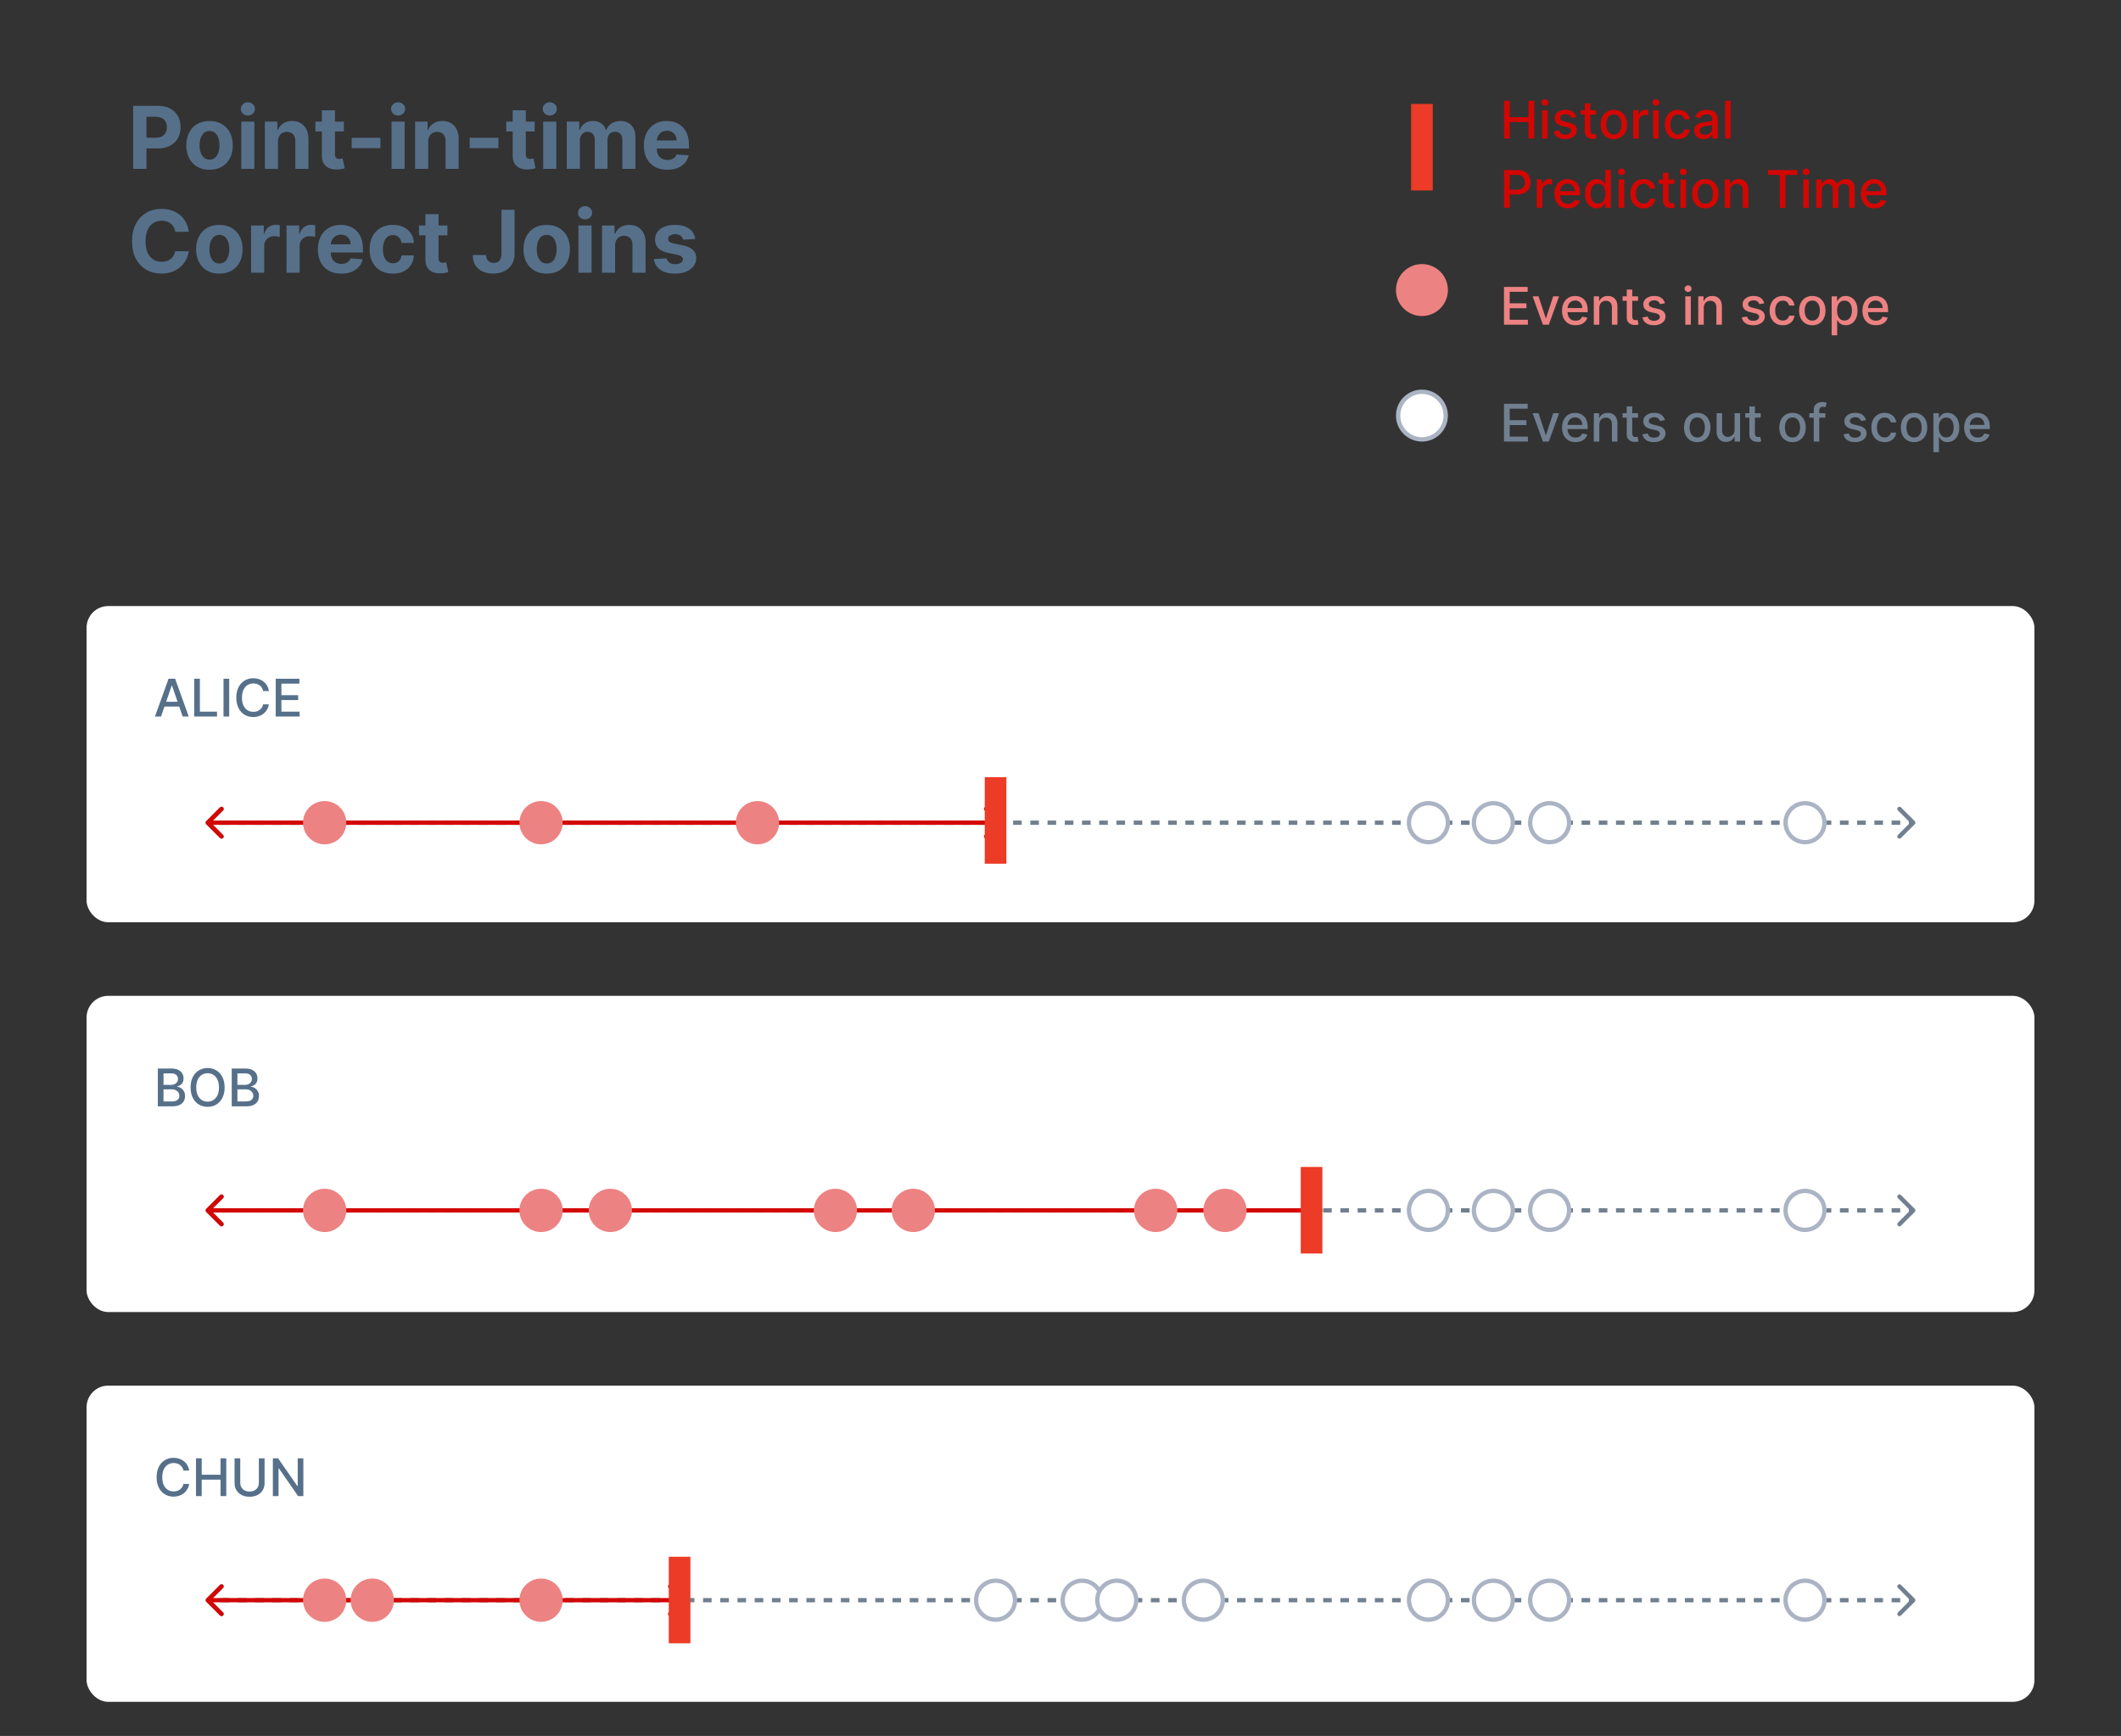
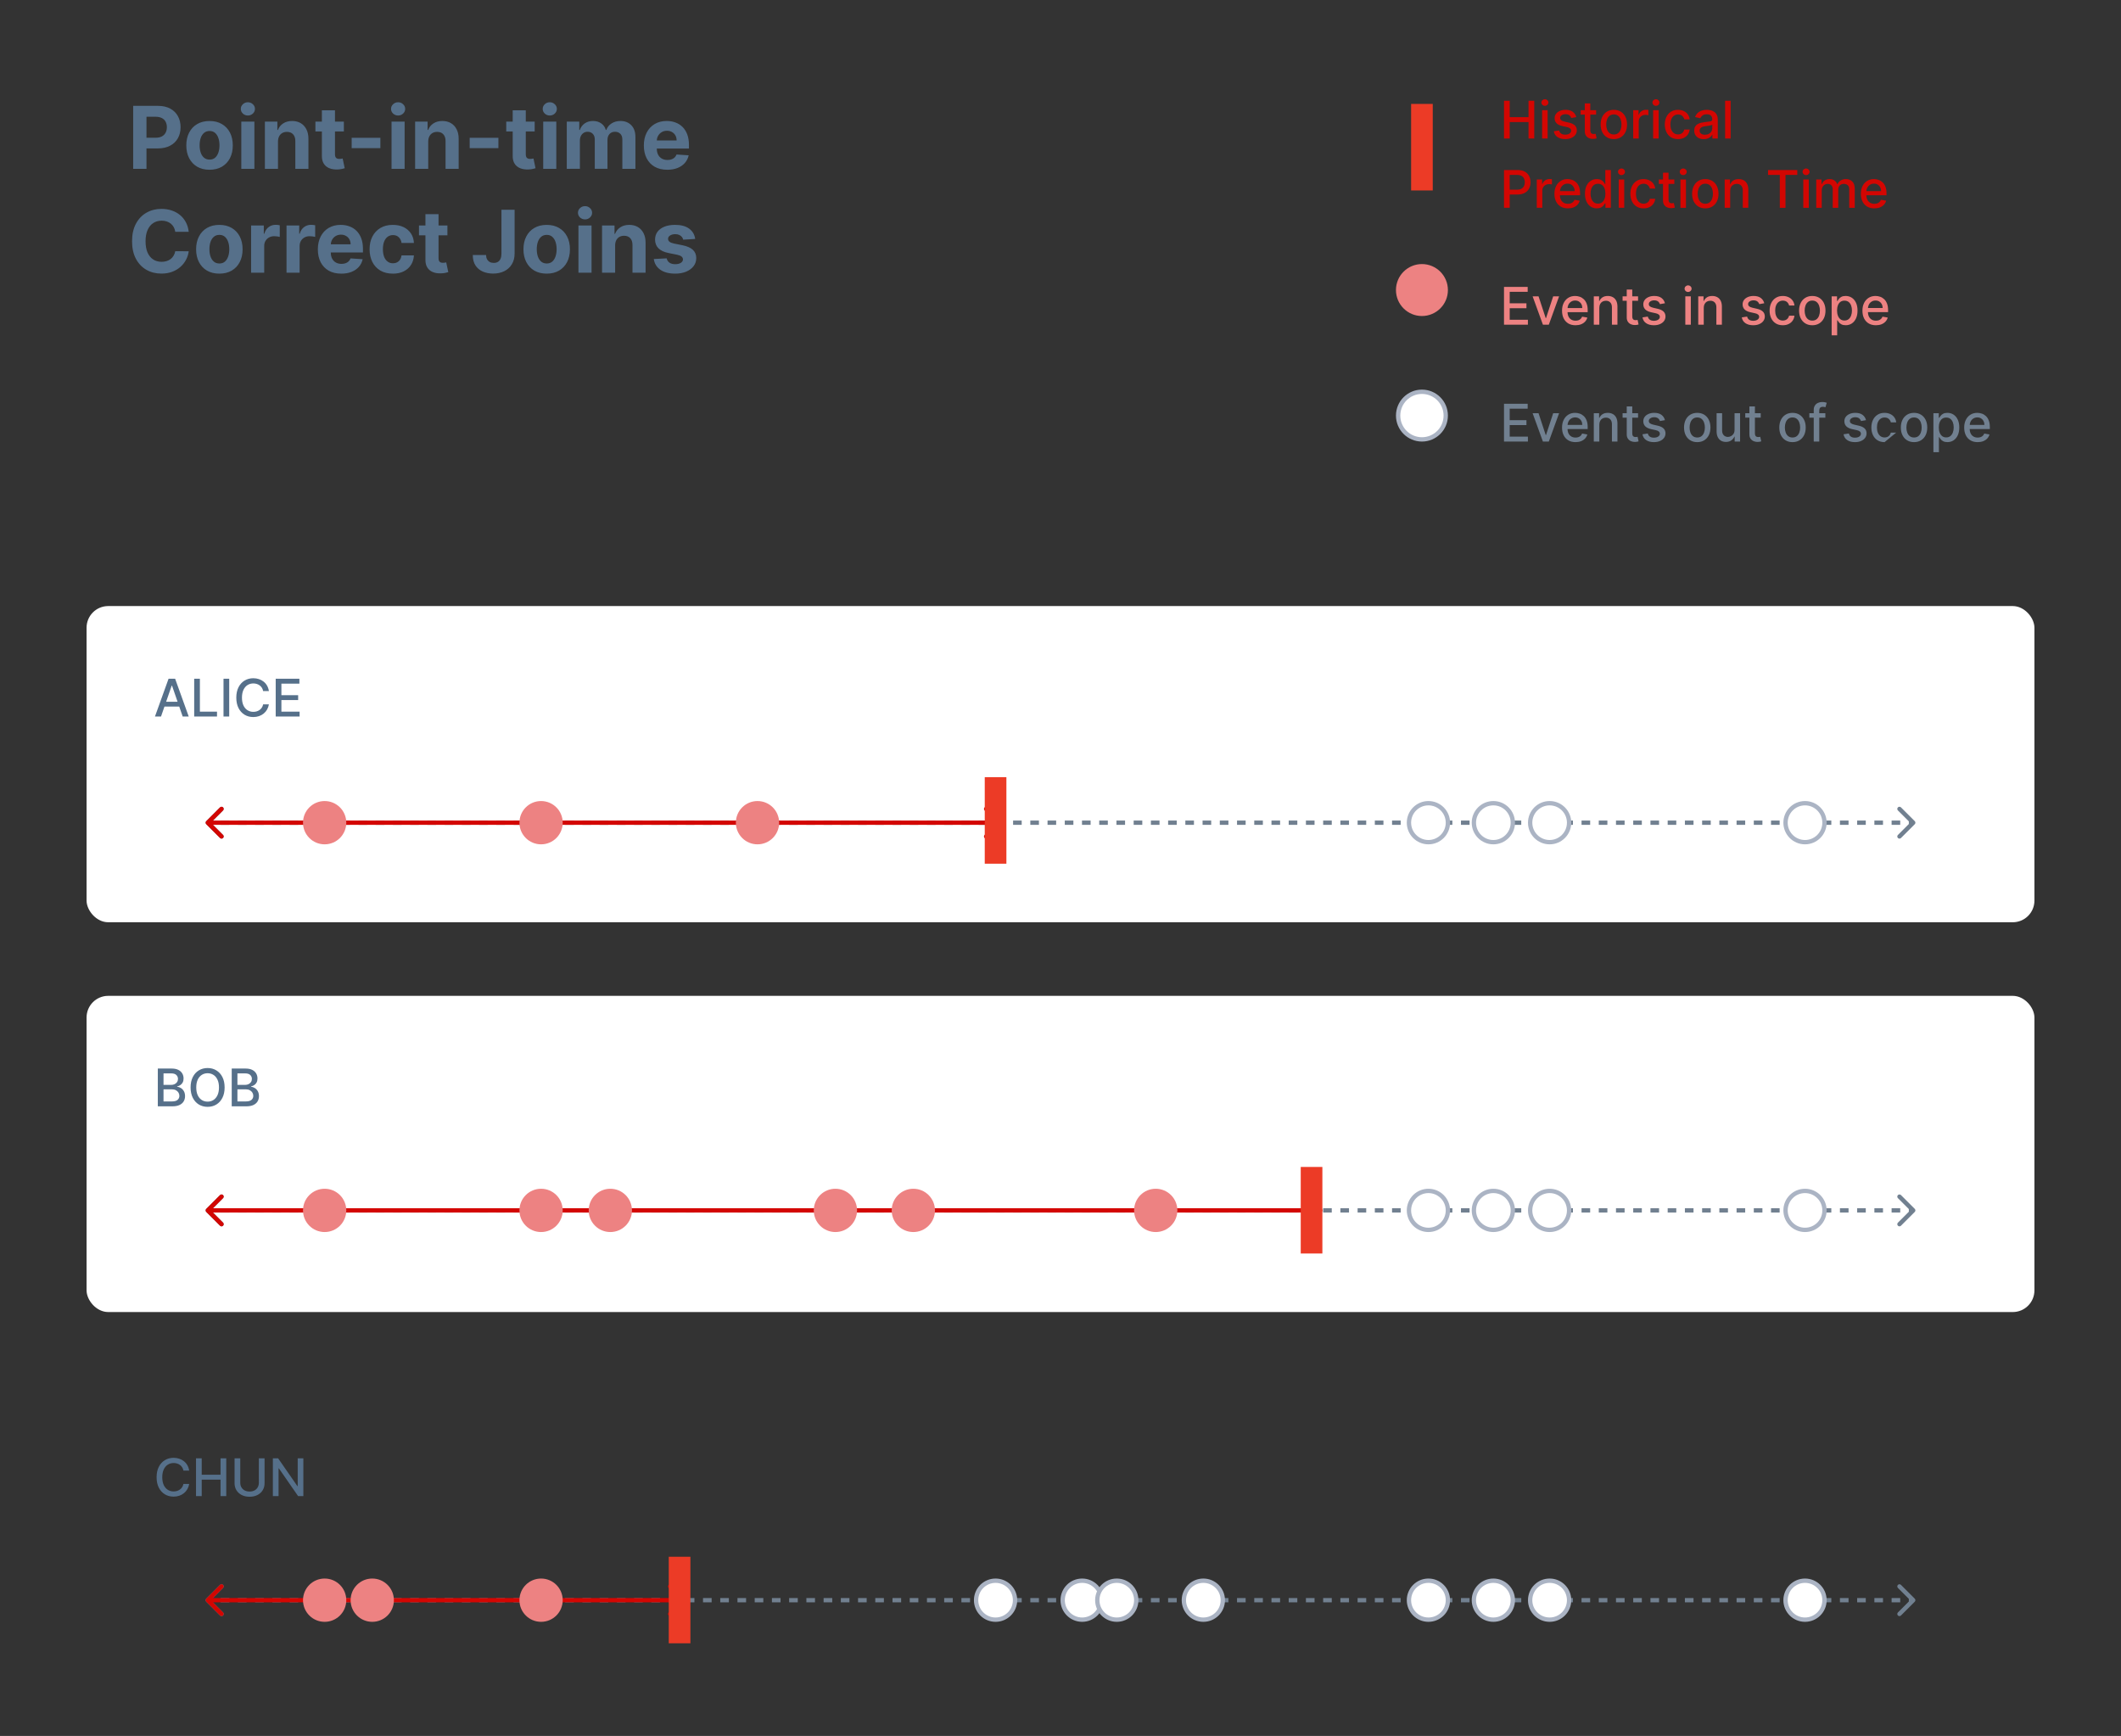
<svg xmlns="http://www.w3.org/2000/svg" fill="none" height="401" viewBox="0 0 490 401" width="490">
  <rect x="0" y="0" width="490" height="401" fill="#333333" stroke="none" />
  <clipPath id="a">
    <rect height="401" rx="10" width="490" />
  </clipPath>
  <g clip-path="url(#a)">
    <path d="m30.764 39v-14.546h5.739c1.103 0 2.043.211 2.82.632.777.417 1.368.997 1.776 1.74.412.739.618 1.591.618 2.557s-.208 1.818-.625 2.557c-.417.739-1.02 1.314-1.811 1.726-.786.412-1.738.618-2.855.618h-3.658v-2.465h3.161c.592 0 1.079-.102 1.463-.305.388-.208.677-.495.867-.859.194-.369.291-.793.291-1.271 0-.483-.097-.904-.291-1.264-.189-.365-.478-.646-.867-.845-.388-.204-.881-.305-1.477-.305h-2.074v12.031zm17.646.213c-1.103 0-2.057-.234-2.862-.703-.8-.473-1.418-1.132-1.854-1.974-.436-.848-.653-1.83-.653-2.947 0-1.127.218-2.112.653-2.955.436-.848 1.054-1.506 1.854-1.974.805-.473 1.759-.71 2.862-.71s2.055.237 2.855.71c.805.469 1.425 1.127 1.861 1.974.436.843.653 1.828.653 2.955 0 1.117-.218 2.1-.653 2.947-.436.843-1.056 1.501-1.861 1.974-.8.469-1.752.703-2.855.703zm.014-2.344c.502 0 .921-.142 1.257-.426.336-.289.59-.682.76-1.179.175-.497.263-1.063.263-1.697 0-.634-.088-1.2-.263-1.698-.171-.497-.424-.89-.76-1.179-.336-.289-.755-.433-1.257-.433-.507 0-.933.144-1.278.433-.341.289-.599.682-.774 1.179-.17.497-.256 1.063-.256 1.698 0 .634.085 1.2.256 1.697.175.497.433.89.774 1.179.346.284.772.426 1.278.426zm7.322 2.131v-10.909h3.026v10.909zm1.52-12.315c-.45 0-.836-.149-1.158-.448-.317-.303-.476-.665-.476-1.087 0-.417.159-.774.476-1.073.322-.303.708-.455 1.158-.455s.833.151 1.151.455c.322.298.483.656.483 1.073 0 .421-.161.784-.483 1.087-.317.298-.701.448-1.151.448zm6.955 6.008v6.307h-3.026v-10.909h2.884v1.925h.128c.241-.634.646-1.136 1.214-1.506.568-.374 1.257-.561 2.067-.561.758 0 1.418.166 1.982.497.564.332 1.001.805 1.314 1.421.312.611.469 1.34.469 2.188v6.946h-3.026v-6.406c.005-.668-.166-1.188-.511-1.563-.346-.379-.822-.568-1.428-.568-.407 0-.767.088-1.079.263-.308.175-.549.431-.725.767-.17.331-.258.732-.263 1.2zm15.218-4.602v2.273h-6.57v-2.273zm-5.078-2.614h3.026v10.17c0 .279.043.497.128.653.085.152.204.258.355.32.156.062.336.092.54.092.142 0 .284-.012.426-.035.142-.029.251-.05.327-.064l.476 2.252c-.151.047-.365.102-.639.163-.275.066-.608.106-1.001.121-.729.029-1.368-.069-1.918-.291-.545-.223-.968-.568-1.271-1.037-.303-.469-.452-1.061-.447-1.776zm13.514 6.349v2.401h-6.634v-2.401zm2.578 7.173v-10.909h3.026v10.909zm1.52-12.315c-.45 0-.836-.149-1.158-.448-.317-.303-.476-.665-.476-1.087 0-.417.159-.774.476-1.073.322-.303.708-.455 1.158-.455s.833.151 1.151.455c.322.298.483.656.483 1.073 0 .421-.161.784-.483 1.087-.317.298-.701.448-1.151.448zm6.955 6.008v6.307h-3.026v-10.909h2.884v1.925h.128c.241-.634.646-1.136 1.215-1.506.568-.374 1.257-.561 2.066-.561.758 0 1.418.166 1.982.497.563.332 1.001.805 1.314 1.421.312.611.469 1.34.469 2.188v6.946h-3.026v-6.406c.005-.668-.166-1.188-.511-1.563-.346-.379-.822-.568-1.428-.568-.407 0-.767.088-1.079.263-.308.175-.549.431-.724.767-.171.331-.258.732-.263 1.2zm16.213-.867v2.401h-6.634v-2.401zm8.381-3.736v2.273h-6.57v-2.273zm-5.078-2.614h3.025v10.17c0 .279.043.497.128.653.085.152.204.258.355.32.156.062.336.092.54.092.142 0 .284-.012.426-.035.142-.029.251-.05.327-.064l.476 2.252c-.152.047-.365.102-.64.163-.274.066-.608.106-1.001.121-.729.029-1.368-.069-1.918-.291-.544-.223-.968-.568-1.271-1.037-.303-.469-.452-1.061-.447-1.776zm7.049 13.523v-10.909h3.025v10.909zm1.519-12.315c-.449 0-.835-.149-1.157-.448-.317-.303-.476-.665-.476-1.087 0-.417.159-.774.476-1.073.322-.303.708-.455 1.157-.455.45 0 .834.151 1.151.455.322.298.483.656.483 1.073 0 .421-.161.784-.483 1.087-.317.298-.701.448-1.151.448zm3.93 12.315v-10.909h2.883v1.925h.128c.227-.639.606-1.143 1.136-1.513.531-.369 1.165-.554 1.904-.554.748 0 1.385.187 1.91.561.526.369.876.871 1.052 1.506h.113c.223-.625.625-1.125 1.208-1.499.587-.379 1.28-.568 2.081-.568 1.018 0 1.844.324 2.478.973.639.644.959 1.558.959 2.741v7.337h-3.018v-6.74c0-.606-.161-1.061-.483-1.364s-.725-.455-1.208-.455c-.549 0-.978.175-1.285.525-.308.346-.462.803-.462 1.371v6.662h-2.933v-6.804c0-.535-.154-.961-.462-1.278-.303-.317-.703-.476-1.2-.476-.336 0-.639.085-.909.256-.265.166-.476.4-.632.703-.157.298-.235.649-.235 1.051v6.548zm23.214.213c-1.123 0-2.089-.227-2.898-.682-.805-.459-1.425-1.108-1.861-1.946-.436-.843-.653-1.839-.653-2.99 0-1.122.217-2.107.653-2.955.436-.848 1.049-1.508 1.84-1.982.795-.473 1.728-.71 2.798-.71.719 0 1.389.116 2.01.348.625.227 1.169.571 1.633 1.03.469.459.834 1.037 1.094 1.733.26.691.391 1.501.391 2.429v.831h-9.212v-1.875h6.364c0-.436-.095-.822-.284-1.158-.19-.336-.453-.599-.789-.788-.331-.194-.717-.291-1.157-.291-.46 0-.867.106-1.222.32-.35.208-.625.49-.824.845-.199.35-.301.741-.305 1.172v1.783c0 .54.099 1.006.298 1.399.204.393.49.696.859.909.37.213.808.32 1.314.32.336 0 .644-.047.924-.142.279-.095.518-.237.717-.426s.35-.421.454-.696l2.799.185c-.142.672-.434 1.26-.874 1.761-.435.497-.999.885-1.69 1.165-.687.275-1.48.412-2.379.412zm-110.558 14.334h-3.111c-.057-.403-.173-.76-.348-1.073-.175-.317-.4-.587-.675-.81-.275-.223-.592-.393-.952-.511-.355-.118-.741-.177-1.158-.177-.753 0-1.409.187-1.967.561-.559.369-.992.909-1.3 1.619-.308.706-.462 1.562-.462 2.571 0 1.037.154 1.908.462 2.614.312.706.748 1.238 1.307 1.598.559.36 1.205.54 1.939.54.412 0 .793-.054 1.143-.163.355-.109.67-.268.945-.476.275-.213.502-.471.682-.774.185-.303.312-.649.384-1.037l3.111.014c-.081.668-.282 1.312-.604 1.932-.317.616-.746 1.167-1.286 1.655-.535.483-1.174.866-1.918 1.151-.739.279-1.574.419-2.507.419-1.297 0-2.457-.294-3.48-.881-1.018-.587-1.823-1.437-2.415-2.55-.587-1.113-.881-2.46-.881-4.041 0-1.586.298-2.936.895-4.048s1.406-1.96 2.429-2.543c1.023-.587 2.173-.881 3.452-.881.843 0 1.624.118 2.344.355.725.237 1.366.582 1.925 1.037.559.45 1.013 1.001 1.364 1.655.355.653.582 1.401.682 2.244zm7.077 9.666c-1.103 0-2.057-.234-2.862-.703-.8-.473-1.418-1.132-1.854-1.974-.436-.848-.653-1.83-.653-2.947 0-1.127.218-2.112.653-2.955.436-.848 1.054-1.506 1.854-1.974.805-.473 1.759-.71 2.862-.71s2.055.237 2.855.71c.805.469 1.425 1.127 1.861 1.974.436.843.653 1.828.653 2.955 0 1.117-.218 2.1-.653 2.947-.436.843-1.056 1.501-1.861 1.974-.8.469-1.752.703-2.855.703zm.014-2.344c.502 0 .921-.142 1.257-.426.336-.289.59-.682.76-1.179.175-.497.263-1.063.263-1.697 0-.634-.088-1.2-.263-1.698-.171-.497-.424-.89-.76-1.179-.336-.289-.755-.433-1.257-.433-.507 0-.933.144-1.278.433-.341.289-.599.682-.774 1.179-.171.497-.256 1.063-.256 1.698 0 .634.085 1.2.256 1.697.175.497.433.89.774 1.179.346.284.772.426 1.278.426zm7.322 2.131v-10.909h2.933v1.903h.114c.199-.677.533-1.188 1.002-1.534.469-.35 1.008-.525 1.619-.525.151 0 .315.009.49.028.175.019.329.045.462.078v2.685c-.142-.043-.339-.081-.59-.114-.251-.033-.481-.05-.689-.05-.445 0-.843.097-1.193.291-.346.189-.62.455-.824.795-.199.341-.298.734-.298 1.179v6.172zm8.184 0v-10.909h2.933v1.903h.114c.199-.677.533-1.188 1.002-1.534.469-.35 1.008-.525 1.619-.525.151 0 .315.009.49.028.175.019.329.045.462.078v2.685c-.142-.043-.339-.081-.59-.114-.251-.033-.481-.05-.689-.05-.445 0-.843.097-1.193.291-.346.189-.62.455-.824.795-.199.341-.298.734-.298 1.179v6.172zm12.647.213c-1.122 0-2.088-.227-2.898-.682-.805-.459-1.425-1.108-1.861-1.946-.436-.843-.653-1.839-.653-2.99 0-1.122.218-2.107.653-2.955.436-.848 1.049-1.508 1.839-1.982.795-.473 1.728-.71 2.798-.71.72 0 1.39.116 2.01.348.625.227 1.17.571 1.634 1.03.469.459.833 1.037 1.094 1.733.26.691.391 1.501.391 2.429v.831h-9.212v-1.875h6.364c0-.436-.095-.822-.284-1.158-.189-.336-.452-.599-.788-.788-.332-.194-.717-.291-1.158-.291-.459 0-.867.106-1.222.32-.35.208-.625.49-.824.845-.199.35-.301.741-.305 1.172v1.783c0 .54.099 1.006.298 1.399.204.393.49.696.859.909.369.213.807.32 1.314.32.336 0 .644-.047.923-.142.279-.095.518-.237.717-.426.199-.189.35-.421.455-.696l2.798.185c-.142.672-.433 1.26-.874 1.761-.436.497-.999.885-1.69 1.165-.687.275-1.48.412-2.379.412zm11.911 0c-1.117 0-2.079-.237-2.884-.71-.8-.478-1.416-1.141-1.847-1.989-.426-.848-.639-1.823-.639-2.926 0-1.117.215-2.098.646-2.94.436-.848 1.054-1.508 1.854-1.982.8-.478 1.752-.717 2.855-.717.952 0 1.785.173 2.5.518.715.346 1.281.831 1.698 1.456s.646 1.359.689 2.202h-2.855c-.081-.544-.294-.983-.639-1.314-.341-.336-.788-.504-1.342-.504-.469 0-.878.128-1.229.384-.346.251-.616.618-.81 1.101-.194.483-.291 1.068-.291 1.754 0 .696.095 1.288.284 1.776.194.488.466.859.817 1.115.35.256.76.384 1.229.384.346 0 .656-.071.93-.213.279-.142.509-.348.689-.618.185-.275.305-.604.362-.987h2.855c-.047.833-.275 1.567-.682 2.202-.403.63-.959 1.122-1.669 1.477-.71.355-1.551.533-2.521.533zm12.611-11.122v2.273h-6.569v-2.273zm-5.078-2.614h3.026v10.17c0 .279.042.497.128.653.085.152.203.258.355.32.156.062.336.092.54.092.142 0 .284-.012.426-.035.142-.029.251-.05.326-.064l.476 2.252c-.151.047-.364.102-.639.163-.275.066-.608.106-1.001.121-.73.029-1.369-.069-1.918-.291-.544-.223-.968-.568-1.271-1.037-.303-.469-.452-1.061-.447-1.776zm17.559-1.023h3.04v10.142c0 .938-.211 1.752-.632 2.443-.417.691-.997 1.224-1.741 1.598-.743.374-1.607.561-2.592.561-.876 0-1.671-.154-2.386-.462-.71-.312-1.274-.786-1.691-1.42-.416-.639-.622-1.442-.617-2.408h3.061c.009.384.087.713.234.987.152.27.357.478.618.625.265.142.578.213.937.213.379 0 .699-.081.959-.241.265-.166.467-.407.604-.724.137-.317.206-.708.206-1.172zm10.454 14.759c-1.103 0-2.057-.234-2.862-.703-.8-.473-1.418-1.132-1.853-1.974-.436-.848-.654-1.83-.654-2.947 0-1.127.218-2.112.654-2.955.435-.848 1.053-1.506 1.853-1.974.805-.473 1.759-.71 2.862-.71 1.104 0 2.055.237 2.856.71.804.469 1.425 1.127 1.86 1.974.436.843.654 1.828.654 2.955 0 1.117-.218 2.1-.654 2.947-.435.843-1.056 1.501-1.86 1.974-.801.469-1.752.703-2.856.703zm.015-2.344c.502 0 .921-.142 1.257-.426.336-.289.589-.682.76-1.179.175-.497.262-1.063.262-1.697 0-.634-.087-1.2-.262-1.698-.171-.497-.424-.89-.76-1.179-.336-.289-.755-.433-1.257-.433-.507 0-.933.144-1.279.433-.341.289-.599.682-.774 1.179-.17.497-.256 1.063-.256 1.698 0 .634.086 1.2.256 1.697.175.497.433.89.774 1.179.346.284.772.426 1.279.426zm7.322 2.131v-10.909h3.026v10.909zm1.52-12.315c-.45 0-.836-.149-1.158-.448-.317-.303-.476-.665-.476-1.087 0-.417.159-.774.476-1.073.322-.303.708-.455 1.158-.455s.833.151 1.151.455c.321.298.482.656.482 1.073 0 .421-.161.784-.482 1.087-.318.298-.701.448-1.151.448zm6.955 6.008v6.307h-3.026v-10.909h2.884v1.925h.128c.241-.634.646-1.136 1.214-1.506.568-.374 1.257-.561 2.067-.561.757 0 1.418.166 1.981.497.564.332 1.002.805 1.314 1.421.313.611.469 1.34.469 2.188v6.946h-3.025v-6.406c.004-.668-.166-1.188-.512-1.563-.345-.379-.821-.568-1.427-.568-.408 0-.767.088-1.08.263-.308.175-.549.431-.724.767-.171.331-.258.732-.263 1.2zm18.492-1.492-2.769.171c-.048-.237-.15-.45-.306-.639-.156-.194-.362-.348-.618-.462-.251-.118-.551-.177-.902-.177-.469 0-.864.099-1.186.298-.322.194-.483.455-.483.781 0 .26.104.481.313.66.208.18.566.324 1.072.433l1.975.398c1.06.218 1.851.568 2.372 1.051.521.483.781 1.117.781 1.903 0 .715-.211 1.342-.632 1.882-.417.54-.99.961-1.719 1.264-.724.298-1.56.448-2.507.448-1.444 0-2.595-.301-3.452-.902-.852-.606-1.351-1.43-1.498-2.472l2.976-.156c.09.44.307.777.653 1.009.346.227.788.341 1.328.341.53 0 .957-.102 1.279-.305.326-.208.492-.476.497-.803-.005-.275-.121-.499-.348-.675-.228-.18-.578-.317-1.051-.412l-1.89-.377c-1.065-.213-1.858-.582-2.379-1.108-.516-.526-.774-1.196-.774-2.01 0-.701.189-1.304.568-1.811.384-.507.921-.897 1.612-1.172.696-.275 1.511-.412 2.444-.412 1.377 0 2.462.291 3.252.874.796.582 1.26 1.375 1.392 2.379z" fill="#56708a" />
    <path d="m326 24h5v20h-5z" fill="#ec3b26" />
    <circle cx="328.5" cy="67" fill="#ed8282" r="6" />
    <circle cx="328.5" cy="96" fill="#fff" r="5.5" stroke="#abb4c4" />
    <path d="m347.459 32v-8.727h1.317v3.793h4.35v-3.793h1.321v8.727h-1.321v-3.805h-4.35v3.805zm8.804 0v-6.545h1.274v6.545zm.643-7.555c-.221 0-.412-.074-.571-.222-.156-.151-.234-.33-.234-.537 0-.21.078-.389.234-.537.159-.15.35-.226.571-.226.222 0 .411.075.567.226.159.148.239.327.239.537 0 .207-.08.386-.239.537-.156.148-.345.222-.567.222zm7.25 2.608-1.155.204c-.048-.148-.125-.288-.23-.422-.102-.134-.242-.243-.418-.328s-.396-.128-.66-.128c-.361 0-.662.081-.904.243-.241.159-.362.365-.362.618 0 .219.081.395.243.528.162.134.423.243.784.328l1.04.239c.602.139 1.051.354 1.347.643.295.29.443.666.443 1.129 0 .392-.114.741-.341 1.048-.225.304-.539.543-.942.716-.401.173-.865.26-1.393.26-.733 0-1.331-.156-1.794-.469-.464-.315-.748-.763-.853-1.342l1.232-.188c.077.321.234.564.473.729.238.162.55.243.933.243.418 0 .751-.087 1.001-.26.25-.176.375-.391.375-.643 0-.204-.076-.376-.23-.516-.15-.139-.382-.244-.694-.315l-1.108-.243c-.611-.139-1.063-.361-1.355-.665-.29-.304-.435-.689-.435-1.155 0-.386.108-.724.324-1.014.216-.29.514-.516.895-.677.38-.165.817-.247 1.308-.247.707 0 1.264.153 1.67.46.407.304.675.712.806 1.223zm4.584-1.598v1.023h-3.575v-1.023zm-2.616-1.568h1.274v6.192c0 .247.037.433.111.558.073.122.169.206.285.251.119.043.249.064.388.064.102 0 .192-.007.268-.021.077-.014.137-.026.179-.034l.23 1.053c-.073.028-.179.057-.315.085-.136.031-.307.048-.511.051-.336.006-.648-.054-.938-.179s-.524-.318-.703-.58-.268-.59-.268-.984zm6.712 8.246c-.613 0-1.149-.141-1.606-.422-.458-.281-.813-.675-1.066-1.18-.252-.506-.379-1.097-.379-1.773 0-.679.127-1.273.379-1.781.253-.509.608-.903 1.066-1.185.457-.281.993-.422 1.606-.422.614 0 1.149.141 1.607.422.457.281.812.676 1.065 1.185.253.508.379 1.102.379 1.781 0 .676-.126 1.267-.379 1.773s-.608.899-1.065 1.18c-.458.281-.993.422-1.607.422zm.005-1.07c.397 0 .727-.105.988-.315.262-.21.455-.49.58-.84.128-.349.191-.734.191-1.155 0-.418-.063-.801-.191-1.151-.125-.352-.318-.635-.58-.848-.261-.213-.591-.32-.988-.32-.401 0-.733.106-.998.32-.261.213-.456.496-.583.848-.125.349-.188.733-.188 1.151 0 .42.063.805.188 1.155.127.349.322.629.583.84.265.21.597.315.998.315zm4.469.938v-6.545h1.231v1.04h.068c.12-.352.33-.629.631-.831.304-.205.648-.307 1.031-.307.08 0 .174.003.282.009.11.006.197.013.259.021v1.219c-.051-.014-.142-.03-.272-.047-.131-.02-.262-.03-.392-.03-.301 0-.57.064-.806.192-.233.125-.417.3-.554.524-.136.222-.204.474-.204.758v3.997zm4.605 0v-6.545h1.274v6.545zm.644-7.555c-.222 0-.412-.074-.571-.222-.157-.151-.235-.33-.235-.537 0-.21.078-.389.235-.537.159-.15.349-.226.571-.226.221 0 .41.075.566.226.159.148.239.327.239.537 0 .207-.08.386-.239.537-.156.148-.345.222-.566.222zm5.102 7.688c-.634 0-1.179-.143-1.637-.43-.454-.29-.804-.689-1.048-1.197-.244-.509-.367-1.091-.367-1.747 0-.665.125-1.251.375-1.76.25-.511.603-.911 1.057-1.198.455-.287.99-.43 1.607-.43.497 0 .94.092 1.329.277.389.182.703.438.942.767.242.33.385.714.43 1.155h-1.24c-.068-.307-.224-.571-.468-.793-.242-.222-.566-.332-.972-.332-.355 0-.666.094-.933.281-.264.185-.47.449-.618.793-.148.341-.222.744-.222 1.21 0 .477.073.889.218 1.236s.349.615.613.805c.267.19.581.285.942.285.242 0 .46-.044.656-.132.199-.091.365-.22.499-.388.136-.168.231-.369.285-.605h1.24c-.045.423-.183.801-.413 1.133s-.538.594-.925.784c-.383.19-.833.285-1.35.285zm5.956.013c-.415 0-.79-.077-1.125-.23-.335-.156-.601-.382-.797-.678-.193-.295-.29-.658-.29-1.087 0-.369.071-.673.213-.912.142-.239.334-.427.576-.567.241-.139.511-.244.809-.315.298-.071.602-.125.912-.162.392-.045.71-.082.955-.111.244-.031.422-.081.532-.149.111-.068.167-.179.167-.332v-.03c0-.372-.106-.66-.316-.865-.207-.205-.517-.307-.929-.307-.429 0-.767.095-1.014.285-.244.188-.413.396-.507.626l-1.198-.273c.143-.398.35-.719.623-.963.275-.247.592-.426.95-.537.358-.114.734-.171 1.129-.171.262 0 .539.031.831.094.296.06.571.17.827.332.258.162.47.393.635.695.165.298.247.686.247 1.163v4.347h-1.244v-.895h-.052c-.082.165-.205.327-.37.486s-.377.291-.635.396c-.259.105-.568.158-.929.158zm.277-1.023c.352 0 .653-.07.903-.209.253-.139.445-.321.576-.545.133-.227.2-.47.2-.729v-.844c-.046.045-.134.088-.264.128-.128.037-.275.07-.439.098-.165.026-.326.05-.482.072-.156.02-.287.037-.392.051-.247.031-.473.084-.677.158-.202.074-.364.18-.486.32-.12.136-.179.318-.179.545 0 .315.116.554.349.716.233.159.53.239.891.239zm5.924-7.849v8.727h-1.274v-8.727zm-52.359 24.727v-8.727h3.111c.679 0 1.241.124 1.687.371.446.247.78.585 1.002 1.014.221.426.332.906.332 1.44 0 .537-.112 1.02-.337 1.449-.221.426-.557.764-1.005 1.014-.446.247-1.008.371-1.684.371h-2.139v-1.117h2.02c.429 0 .777-.074 1.044-.222.267-.151.463-.355.588-.614s.188-.552.188-.882c0-.33-.063-.622-.188-.878s-.322-.456-.592-.601c-.267-.145-.62-.217-1.057-.217h-1.653v7.598zm7.573 0v-6.545h1.232v1.04h.068c.119-.352.33-.629.631-.831.304-.205.647-.307 1.031-.307.08 0 .173.003.281.009.111.006.198.013.26.021v1.219c-.051-.014-.142-.03-.273-.047-.13-.02-.261-.03-.392-.03-.301 0-.569.064-.805.192-.233.125-.418.3-.554.524-.136.222-.205.474-.205.758v3.997zm7.192.132c-.644 0-1.2-.138-1.666-.413-.463-.279-.821-.669-1.074-1.172-.25-.506-.375-1.098-.375-1.777 0-.67.125-1.261.375-1.773.253-.511.605-.911 1.057-1.198.455-.287.986-.43 1.594-.43.369 0 .727.061 1.074.183.346.122.657.314.933.575.276.261.493.601.652 1.018.159.415.239.919.239 1.513v.452h-5.203v-.955h3.954c0-.335-.068-.632-.204-.891-.137-.261-.329-.467-.576-.618-.244-.15-.531-.226-.861-.226-.357 0-.67.088-.937.264-.264.173-.469.401-.614.682-.142.278-.213.581-.213.908v.746c0 .438.077.81.23 1.117.157.307.374.541.652.703.279.159.604.239.976.239.242 0 .462-.034.661-.102.199-.071.37-.176.515-.315s.256-.311.333-.516l1.206.217c-.097.355-.27.666-.52.933-.247.264-.558.47-.933.618-.373.145-.797.217-1.275.217zm6.673-.004c-.529 0-1-.135-1.415-.405-.412-.273-.736-.66-.972-1.163-.233-.506-.349-1.112-.349-1.82 0-.707.118-1.312.354-1.815.238-.503.565-.888.98-1.155.414-.267.885-.401 1.41-.401.406 0 .733.068.98.205.25.134.443.29.58.469.139.179.247.337.324.473h.076v-3.243h1.275v8.727h-1.245v-1.018h-.106c-.077.139-.188.298-.333.477-.142.179-.338.335-.588.469-.25.134-.574.2-.971.2zm.281-1.087c.366 0 .676-.097.929-.29.256-.196.449-.467.579-.814.134-.347.201-.75.201-1.21 0-.455-.066-.852-.196-1.193-.131-.341-.323-.607-.576-.797-.252-.19-.565-.285-.937-.285-.384 0-.703.099-.959.298s-.449.47-.579.814c-.128.344-.192.732-.192 1.163 0 .438.065.831.196 1.18.131.349.324.626.579.831.259.202.577.303.955.303zm4.78.959v-6.545h1.274v6.545zm.644-7.555c-.222 0-.412-.074-.571-.222-.157-.151-.235-.33-.235-.537 0-.21.078-.389.235-.537.159-.15.349-.226.571-.226.221 0 .41.075.566.226.159.148.239.327.239.537 0 .207-.08.386-.239.537-.156.148-.345.222-.566.222zm5.101 7.688c-.633 0-1.178-.143-1.636-.43-.454-.29-.804-.689-1.048-1.197-.244-.509-.367-1.091-.367-1.747 0-.665.125-1.251.375-1.76.25-.511.603-.911 1.057-1.198.455-.287.99-.43 1.607-.43.497 0 .94.092 1.329.277.389.182.703.438.942.767.241.33.385.714.43 1.155h-1.24c-.068-.307-.224-.571-.468-.793-.242-.222-.566-.332-.972-.332-.355 0-.666.094-.933.281-.264.185-.47.449-.618.793-.148.341-.222.744-.222 1.21 0 .477.073.889.218 1.236.144.347.349.615.613.805.267.19.581.285.942.285.241 0 .46-.044.656-.132.199-.091.365-.22.499-.388.136-.168.231-.369.285-.605h1.24c-.045.423-.183.801-.413 1.133s-.538.594-.925.784c-.383.19-.833.285-1.351.285zm7.107-6.678v1.023h-3.575v-1.023zm-2.616-1.568h1.274v6.192c0 .247.037.433.111.558.074.122.169.206.285.251.12.043.249.064.388.064.102 0 .192-.007.269-.021.076-.014.136-.026.179-.034l.23 1.053c-.074.028-.179.057-.316.085-.136.031-.306.048-.511.051-.335.006-.648-.054-.938-.179-.289-.125-.524-.318-.703-.58s-.268-.59-.268-.984zm4.026 8.114v-6.545h1.274v6.545zm.643-7.555c-.221 0-.412-.074-.571-.222-.156-.151-.234-.33-.234-.537 0-.21.078-.389.234-.537.159-.15.35-.226.571-.226.222 0 .411.075.567.226.159.148.239.327.239.537 0 .207-.08.386-.239.537-.156.148-.345.222-.567.222zm5.102 7.688c-.613 0-1.149-.141-1.606-.422-.458-.281-.813-.675-1.066-1.18s-.379-1.097-.379-1.773c0-.679.126-1.273.379-1.781.253-.509.608-.903 1.066-1.185.457-.281.993-.422 1.606-.422.614 0 1.149.141 1.607.422.457.281.812.676 1.065 1.185.253.508.379 1.102.379 1.781 0 .676-.126 1.267-.379 1.773s-.608.899-1.065 1.18c-.458.281-.993.422-1.607.422zm.004-1.07c.398 0 .728-.105.989-.315.261-.21.455-.49.58-.84.127-.349.191-.734.191-1.155 0-.418-.064-.801-.191-1.151-.125-.352-.319-.635-.58-.848-.261-.213-.591-.32-.989-.32-.4 0-.732.106-.997.32-.261.213-.456.496-.584.848-.125.349-.187.733-.187 1.151 0 .42.062.805.187 1.155.128.349.323.629.584.84.265.21.597.315.997.315zm5.744-2.949v3.886h-1.274v-6.545h1.223v1.065h.081c.15-.347.386-.625.707-.835.324-.21.731-.315 1.223-.315.446 0 .837.094 1.172.281.335.185.595.46.78.827.184.366.277.82.277 1.359v4.163h-1.275v-4.01c0-.474-.123-.845-.37-1.112-.247-.27-.587-.405-1.019-.405-.295 0-.558.064-.788.192-.227.128-.408.315-.541.562-.131.244-.196.54-.196.886zm8.745-3.707v-1.133h6.754v1.133h-2.723v7.594h-1.312v-7.594zm8.145 7.594v-6.545h1.274v6.545zm.643-7.555c-.221 0-.412-.074-.571-.222-.156-.151-.234-.33-.234-.537 0-.21.078-.389.234-.537.159-.15.35-.226.571-.226.222 0 .411.075.567.226.159.148.238.327.238.537 0 .207-.079.386-.238.537-.156.148-.345.222-.567.222zm2.345 7.555v-6.545h1.223v1.065h.081c.136-.361.359-.642.669-.844.31-.204.68-.307 1.112-.307.438 0 .804.102 1.1.307.298.205.518.486.66.844h.068c.157-.349.405-.628.746-.835.341-.21.747-.315 1.219-.315.593 0 1.078.186 1.453.558.378.372.567.933.567 1.683v4.389h-1.275v-4.27c0-.443-.12-.764-.362-.963-.241-.199-.53-.298-.865-.298-.415 0-.737.128-.967.384-.23.253-.345.578-.345.976v4.172h-1.27v-4.351c0-.355-.111-.641-.333-.857-.221-.216-.509-.324-.865-.324-.241 0-.464.064-.669.192-.201.125-.365.3-.49.524-.122.224-.183.484-.183.78v4.035zm13.426.132c-.644 0-1.2-.138-1.666-.413-.463-.279-.821-.669-1.074-1.172-.25-.506-.375-1.098-.375-1.777 0-.67.125-1.261.375-1.773.253-.511.605-.911 1.057-1.198.455-.287.986-.43 1.594-.43.369 0 .727.061 1.074.183.346.122.657.314.933.575.276.261.493.601.652 1.018.159.415.239.919.239 1.513v.452h-5.203v-.955h3.954c0-.335-.068-.632-.204-.891-.137-.261-.329-.467-.576-.618-.244-.15-.531-.226-.861-.226-.358 0-.67.088-.937.264-.264.173-.469.401-.614.682-.142.278-.213.581-.213.908v.746c0 .438.077.81.23 1.117.157.307.374.541.652.703.279.159.604.239.976.239.242 0 .462-.034.661-.102.199-.071.37-.176.515-.315s.256-.311.333-.516l1.206.217c-.097.355-.27.666-.52.933-.247.264-.558.47-.933.618-.373.145-.797.217-1.275.217z" fill="#d30602" />
    <path d="m347.459 75v-8.727h5.471v1.133h-4.154v2.659h3.869v1.129h-3.869v2.672h4.206v1.133zm12.727-6.545-2.373 6.545h-1.364l-2.378-6.545h1.368l1.658 5.037h.068l1.654-5.037zm3.796 6.678c-.645 0-1.2-.138-1.666-.413-.463-.279-.821-.669-1.074-1.172-.25-.506-.375-1.098-.375-1.777 0-.67.125-1.261.375-1.773.253-.511.605-.911 1.057-1.198.455-.287.986-.43 1.594-.43.369 0 .727.061 1.074.183.346.122.657.314.933.575.275.261.493.601.652 1.018.159.415.238.919.238 1.513v.452h-5.203v-.955h3.955c0-.335-.068-.632-.205-.891-.136-.261-.328-.467-.575-.618-.244-.15-.531-.226-.861-.226-.358 0-.67.088-.937.264-.264.173-.469.401-.614.682-.142.278-.213.581-.213.908v.746c0 .438.077.81.23 1.117.156.307.374.541.652.703.279.159.604.239.976.239.242 0 .462-.034.661-.102.198-.071.37-.176.515-.315s.256-.311.333-.516l1.206.217c-.097.355-.27.666-.52.933-.248.264-.559.47-.934.618-.372.145-.796.217-1.274.217zm5.496-4.019v3.886h-1.274v-6.545h1.223v1.065h.081c.151-.347.387-.625.708-.835.323-.21.731-.315 1.223-.315.446 0 .836.094 1.171.281.336.185.596.46.78.827.185.366.277.82.277 1.359v4.163h-1.274v-4.01c0-.474-.123-.845-.371-1.112-.247-.27-.586-.405-1.018-.405-.296 0-.558.064-.788.192-.228.128-.408.315-.542.562-.13.244-.196.54-.196.886zm8.953-2.659v1.023h-3.575v-1.023zm-2.616-1.568h1.274v6.192c0 .247.037.433.111.558.074.122.169.206.285.251.12.043.249.064.388.064.102 0 .192-.007.269-.021.076-.014.136-.026.179-.034l.23 1.053c-.074.028-.179.057-.316.085-.136.031-.306.048-.511.051-.335.006-.648-.054-.937-.179-.29-.125-.525-.318-.704-.58s-.268-.59-.268-.984zm8.825 3.166-1.155.204c-.048-.148-.125-.288-.23-.422-.102-.134-.241-.243-.417-.328s-.397-.128-.661-.128c-.361 0-.662.081-.903.243-.242.159-.362.365-.362.618 0 .219.081.395.242.528.162.134.424.243.785.328l1.039.239c.603.139 1.051.354 1.347.643.295.29.443.666.443 1.129 0 .392-.114.741-.341 1.048-.224.304-.538.543-.942.716-.4.173-.865.26-1.393.26-.733 0-1.331-.156-1.794-.469-.463-.315-.747-.763-.852-1.342l1.231-.188c.077.321.235.564.473.729.239.162.55.243.933.243.418 0 .752-.087 1.002-.26.25-.176.375-.391.375-.643 0-.204-.077-.376-.23-.516-.151-.139-.382-.244-.695-.315l-1.108-.243c-.611-.139-1.062-.361-1.355-.665-.29-.304-.435-.689-.435-1.155 0-.386.108-.724.324-1.014.216-.29.514-.516.895-.677.381-.165.817-.247 1.308-.247.708 0 1.265.153 1.671.46.406.304.675.712.805 1.223zm4.705 4.947v-6.545h1.274v6.545zm.643-7.555c-.221 0-.412-.074-.571-.222-.156-.151-.234-.33-.234-.537 0-.21.078-.389.234-.537.159-.15.35-.226.571-.226.222 0 .411.075.567.226.159.148.239.327.239.537 0 .207-.08.386-.239.537-.156.148-.345.222-.567.222zm3.619 3.669v3.886h-1.274v-6.545h1.223v1.065h.081c.151-.347.386-.625.707-.835.324-.21.732-.315 1.223-.315.446 0 .837.094 1.172.281.336.185.596.46.78.827.185.366.277.82.277 1.359v4.163h-1.274v-4.01c0-.474-.124-.845-.371-1.112-.247-.27-.586-.405-1.018-.405-.296 0-.558.064-.789.192-.227.128-.407.315-.541.562-.13.244-.196.54-.196.886zm13.979-1.061-1.155.204c-.049-.148-.125-.288-.23-.422-.103-.134-.242-.243-.418-.328s-.396-.128-.66-.128c-.361 0-.662.081-.904.243-.241.159-.362.365-.362.618 0 .219.081.395.243.528.162.134.423.243.784.328l1.04.239c.602.139 1.051.354 1.346.643.296.29.443.666.443 1.129 0 .392-.113.741-.34 1.048-.225.304-.539.543-.942.716-.401.173-.865.26-1.394.26-.733 0-1.331-.156-1.794-.469-.463-.315-.747-.763-.852-1.342l1.232-.188c.076.321.234.564.473.729.238.162.549.243.933.243.417 0 .751-.087 1.001-.26.25-.176.375-.391.375-.643 0-.204-.077-.376-.23-.516-.15-.139-.382-.244-.695-.315l-1.107-.243c-.611-.139-1.063-.361-1.356-.665-.289-.304-.434-.689-.434-1.155 0-.386.108-.724.324-1.014.216-.29.514-.516.894-.677.381-.165.817-.247 1.309-.247.707 0 1.264.153 1.67.46.406.304.675.712.806 1.223zm4.285 5.08c-.633 0-1.179-.143-1.636-.43-.454-.29-.804-.689-1.048-1.197-.245-.509-.367-1.091-.367-1.747 0-.665.125-1.251.375-1.76.25-.511.603-.911 1.057-1.198.455-.287.99-.43 1.607-.43.497 0 .94.092 1.329.277.389.182.703.438.942.767.241.33.385.714.43 1.155h-1.24c-.068-.307-.224-.571-.468-.793-.242-.222-.566-.332-.972-.332-.355 0-.666.094-.933.281-.264.185-.47.449-.618.793-.148.341-.222.744-.222 1.21 0 .477.073.889.218 1.236.144.347.349.615.613.805.267.19.581.285.942.285.241 0 .46-.044.656-.132.199-.091.365-.22.499-.388.136-.168.231-.369.285-.605h1.24c-.045.423-.183.801-.413 1.133s-.538.594-.925.784c-.383.19-.834.285-1.351.285zm6.809 0c-.614 0-1.149-.141-1.606-.422-.458-.281-.813-.675-1.066-1.18s-.379-1.097-.379-1.773c0-.679.126-1.273.379-1.781.253-.509.608-.903 1.066-1.185.457-.281.992-.422 1.606-.422s1.149.141 1.607.422c.457.281.812.676 1.065 1.185.253.508.379 1.102.379 1.781 0 .676-.126 1.267-.379 1.773s-.608.899-1.065 1.18c-.458.281-.993.422-1.607.422zm.004-1.07c.398 0 .728-.105.989-.315.261-.21.454-.49.579-.84.128-.349.192-.734.192-1.155 0-.418-.064-.801-.192-1.151-.125-.352-.318-.635-.579-.848-.261-.213-.591-.32-.989-.32-.4 0-.733.106-.997.32-.261.213-.456.496-.584.848-.125.349-.187.733-.187 1.151 0 .42.062.805.187 1.155.128.349.323.629.584.84.264.21.597.315.997.315zm4.469 3.392v-9h1.245v1.061h.106c.074-.136.181-.294.32-.473s.332-.335.579-.469c.248-.136.574-.205.981-.205.528 0 1 .134 1.414.401.415.267.74.652.976 1.155.239.503.358 1.108.358 1.815 0 .707-.118 1.314-.354 1.82-.235.503-.559.891-.971 1.163-.412.27-.882.405-1.411.405-.397 0-.723-.067-.976-.2-.25-.134-.446-.29-.588-.469s-.251-.338-.328-.477h-.076v3.473zm1.249-5.727c0 .46.067.864.2 1.21.134.347.327.618.58.814.253.193.562.29.929.29.38 0 .699-.101.954-.303.256-.204.449-.481.58-.831.133-.349.2-.743.2-1.18 0-.432-.065-.82-.196-1.163-.128-.344-.321-.615-.579-.814-.256-.199-.576-.298-.959-.298-.37 0-.682.095-.938.285-.253.19-.444.456-.575.797s-.196.739-.196 1.193zm8.979 3.405c-.645 0-1.201-.138-1.667-.413-.463-.279-.821-.669-1.073-1.172-.25-.506-.375-1.098-.375-1.777 0-.67.125-1.261.375-1.773.252-.511.605-.911 1.056-1.198.455-.287.986-.43 1.594-.43.37 0 .727.061 1.074.183.347.122.658.314.933.575.276.261.493.601.652 1.018.159.415.239.919.239 1.513v.452h-5.203v-.955h3.954c0-.335-.068-.632-.204-.891-.137-.261-.328-.467-.575-.618-.245-.15-.532-.226-.861-.226-.358 0-.671.088-.938.264-.264.173-.469.401-.613.682-.142.278-.213.581-.213.908v.746c0 .438.076.81.23 1.117.156.307.373.541.652.703.278.159.603.239.975.239.242 0 .462-.034.661-.102.199-.071.371-.176.516-.315.144-.139.255-.311.332-.516l1.206.217c-.097.355-.27.666-.52.933-.247.264-.558.47-.933.618-.372.145-.797.217-1.274.217z" fill="#ed8282" />
-     <path d="m347.459 102v-8.727h5.471v1.133h-4.154v2.659h3.869v1.129h-3.869v2.671h4.206v1.134zm12.727-6.545-2.373 6.545h-1.364l-2.378-6.545h1.368l1.658 5.037h.068l1.654-5.037zm3.796 6.678c-.645 0-1.2-.138-1.666-.413-.463-.279-.821-.669-1.074-1.172-.25-.506-.375-1.098-.375-1.777 0-.67.125-1.261.375-1.773.253-.511.605-.911 1.057-1.198.455-.287.986-.43 1.594-.43.369 0 .727.061 1.074.183.346.122.657.314.933.575.275.261.493.601.652 1.018.159.415.238.919.238 1.513v.452h-5.203v-.955h3.955c0-.335-.068-.632-.205-.891-.136-.261-.328-.467-.575-.618-.244-.15-.531-.226-.861-.226-.358 0-.67.088-.937.264-.264.173-.469.401-.614.682-.142.278-.213.581-.213.908v.746c0 .438.077.81.23 1.117.156.307.374.541.652.703.279.159.604.239.976.239.242 0 .462-.035.661-.103.198-.071.37-.176.515-.315s.256-.311.333-.516l1.206.218c-.097.355-.27.666-.52.933-.248.264-.559.47-.934.618-.372.145-.796.217-1.274.217zm5.496-4.018v3.886h-1.274v-6.545h1.223v1.065h.081c.151-.347.387-.625.708-.835.323-.21.731-.315 1.223-.315.446 0 .836.094 1.171.281.336.185.596.46.78.827.185.366.277.82.277 1.359v4.163h-1.274v-4.01c0-.474-.123-.845-.371-1.112-.247-.27-.586-.405-1.018-.405-.296 0-.558.064-.788.192-.228.128-.408.315-.542.562-.13.244-.196.54-.196.886zm8.953-2.659v1.023h-3.575v-1.023zm-2.616-1.568h1.274v6.192c0 .247.037.433.111.558.074.123.169.206.285.252.12.042.249.064.388.064.102 0 .192-.007.269-.022.076-.014.136-.025.179-.034l.23 1.053c-.074.028-.179.057-.316.085-.136.031-.306.048-.511.051-.335.006-.648-.054-.937-.179-.29-.125-.525-.318-.704-.579-.179-.262-.268-.59-.268-.985zm8.825 3.166-1.155.204c-.048-.148-.125-.288-.23-.422-.102-.134-.241-.243-.417-.328s-.397-.128-.661-.128c-.361 0-.662.081-.903.243-.242.159-.362.365-.362.618 0 .219.081.395.242.528.162.134.424.243.785.328l1.039.239c.603.139 1.051.354 1.347.643.295.29.443.666.443 1.129 0 .392-.114.741-.341 1.048-.224.304-.538.543-.942.716-.4.173-.865.26-1.393.26-.733 0-1.331-.156-1.794-.469-.463-.315-.747-.762-.852-1.342l1.231-.187c.077.321.235.563.473.728.239.162.55.243.933.243.418 0 .752-.087 1.002-.26.25-.176.375-.39.375-.643 0-.205-.077-.377-.23-.516-.151-.139-.382-.244-.695-.315l-1.108-.243c-.611-.139-1.062-.361-1.355-.665-.29-.304-.435-.689-.435-1.155 0-.386.108-.724.324-1.014.216-.29.514-.516.895-.677.381-.165.817-.247 1.308-.247.708 0 1.265.153 1.671.46.406.304.675.712.805 1.223zm7.462 5.079c-.614 0-1.149-.141-1.607-.422-.457-.281-.812-.674-1.065-1.18s-.379-1.097-.379-1.773c0-.679.126-1.273.379-1.781.253-.509.608-.903 1.065-1.185.458-.281.993-.422 1.607-.422s1.149.141 1.606.422c.458.281.813.676 1.066 1.185.253.508.379 1.102.379 1.781 0 .676-.126 1.267-.379 1.773s-.608.899-1.066 1.18c-.457.281-.992.422-1.606.422zm.004-1.07c.398 0 .727-.105.989-.315.261-.21.454-.49.579-.839.128-.349.192-.734.192-1.155 0-.418-.064-.801-.192-1.151-.125-.352-.318-.635-.579-.848-.262-.213-.591-.32-.989-.32-.4 0-.733.106-.997.32-.261.213-.456.496-.584.848-.125.349-.187.733-.187 1.151 0 .42.062.805.187 1.155.128.349.323.629.584.839.264.21.597.315.997.315zm8.616-1.776v-3.831h1.278v6.545h-1.253v-1.134h-.068c-.151.35-.392.641-.724.874-.33.23-.741.345-1.232.345-.42 0-.793-.092-1.116-.277-.321-.187-.574-.464-.759-.831-.182-.366-.273-.819-.273-1.359v-4.163h1.274v4.01c0 .446.124.801.371 1.065s.568.396.963.396c.239 0 .476-.06.712-.179.239-.119.436-.3.592-.541.159-.241.237-.548.235-.92zm6.045-3.831v1.023h-3.575v-1.023zm-2.616-1.568h1.274v6.192c0 .247.037.433.111.558.074.123.169.206.285.252.12.042.249.064.388.064.102 0 .192-.007.269-.022.076-.014.136-.025.179-.034l.23 1.053c-.074.028-.179.057-.316.085-.136.031-.306.048-.511.051-.335.006-.648-.054-.937-.179-.29-.125-.525-.318-.704-.579-.179-.262-.268-.59-.268-.985zm9.959 8.246c-.614 0-1.149-.141-1.607-.422-.457-.281-.812-.674-1.065-1.18s-.379-1.097-.379-1.773c0-.679.126-1.273.379-1.781.253-.509.608-.903 1.065-1.185.458-.281.993-.422 1.607-.422.613 0 1.149.141 1.606.422.458.281.813.676 1.066 1.185.252.508.379 1.102.379 1.781 0 .676-.127 1.267-.379 1.773-.253.506-.608.899-1.066 1.18-.457.281-.993.422-1.606.422zm.004-1.07c.398 0 .727-.105.989-.315.261-.21.454-.49.579-.839.128-.349.192-.734.192-1.155 0-.418-.064-.801-.192-1.151-.125-.352-.318-.635-.579-.848-.262-.213-.591-.32-.989-.32-.401 0-.733.106-.997.32-.262.213-.456.496-.584.848-.125.349-.187.733-.187 1.151 0 .42.062.805.187 1.155.128.349.322.629.584.839.264.21.596.315.997.315zm7.584-5.607v1.023h-3.699v-1.023zm-2.685 6.545v-7.304c0-.409.09-.749.269-1.018.179-.273.416-.476.712-.609.295-.136.616-.205.963-.205.255 0 .474.021.656.064.182.04.317.077.405.111l-.299 1.031c-.059-.017-.136-.037-.23-.06-.093-.025-.207-.038-.341-.038-.309 0-.531.077-.664.23-.131.153-.196.375-.196.665v7.133zm12.08-4.947-1.154.204c-.049-.148-.125-.288-.231-.422-.102-.134-.241-.243-.417-.328s-.396-.128-.661-.128c-.36 0-.662.081-.903.243-.242.159-.362.365-.362.618 0 .219.081.395.243.528.162.134.423.243.784.328l1.039.239c.603.139 1.052.354 1.347.643.296.29.443.666.443 1.129 0 .392-.113.741-.341 1.048-.224.304-.538.543-.941.716-.401.173-.865.26-1.394.26-.733 0-1.331-.156-1.794-.469-.463-.315-.747-.762-.852-1.342l1.231-.187c.077.321.235.563.473.728.239.162.55.243.934.243.417 0 .751-.087 1.001-.26.25-.176.375-.39.375-.643 0-.205-.077-.377-.23-.516-.151-.139-.382-.244-.695-.315l-1.108-.243c-.61-.139-1.062-.361-1.355-.665-.29-.304-.434-.689-.434-1.155 0-.386.108-.724.323-1.014.216-.29.515-.516.895-.677.381-.165.817-.247 1.309-.247.707 0 1.264.153 1.67.46.406.304.675.712.805 1.223zm4.286 5.079c-.633 0-1.179-.143-1.636-.43-.455-.29-.804-.689-1.048-1.198-.245-.508-.367-1.091-.367-1.747 0-.665.125-1.251.375-1.76.25-.511.602-.911 1.057-1.198.454-.287.99-.43 1.606-.43.498 0 .941.092 1.33.277.389.182.703.438.942.767.241.33.385.714.43 1.155h-1.24c-.068-.307-.224-.571-.469-.793-.241-.222-.565-.332-.971-.332-.355 0-.666.094-.933.281-.265.185-.471.449-.618.793-.148.341-.222.744-.222 1.21 0 .477.073.889.217 1.236.145.347.35.615.614.805.267.191.581.286.942.286.241 0 .46-.044.656-.132.199-.091.365-.22.499-.388.136-.168.231-.369.285-.605h1.24c-.045.423-.183.801-.413 1.133-.23.333-.539.594-.925.785-.383.19-.834.285-1.351.285zm6.809 0c-.614 0-1.149-.141-1.607-.422-.457-.281-.812-.674-1.065-1.18s-.379-1.097-.379-1.773c0-.679.126-1.273.379-1.781.253-.509.608-.903 1.065-1.185.458-.281.993-.422 1.607-.422.613 0 1.149.141 1.606.422.458.281.813.676 1.066 1.185.253.508.379 1.102.379 1.781 0 .676-.126 1.267-.379 1.773s-.608.899-1.066 1.18c-.457.281-.993.422-1.606.422zm.004-1.07c.398 0 .727-.105.989-.315.261-.21.454-.49.579-.839.128-.349.192-.734.192-1.155 0-.418-.064-.801-.192-1.151-.125-.352-.318-.635-.579-.848-.262-.213-.591-.32-.989-.32-.4 0-.733.106-.997.32-.261.213-.456.496-.584.848-.125.349-.187.733-.187 1.151 0 .42.062.805.187 1.155.128.349.323.629.584.839.264.21.597.315.997.315zm4.469 3.393v-9.001h1.245v1.061h.106c.074-.136.18-.294.32-.473.139-.179.332-.335.579-.469.247-.136.574-.205.98-.205.529 0 1 .134 1.415.401.415.267.74.652.976 1.155.239.503.358 1.108.358 1.815 0 .707-.118 1.314-.354 1.82-.236.502-.559.89-.971 1.163-.412.27-.882.405-1.411.405-.398 0-.723-.067-.976-.2-.25-.134-.446-.29-.588-.469s-.251-.338-.328-.477h-.077v3.473zm1.249-5.728c0 .46.067.864.2 1.21.134.346.327.618.58.814.252.194.562.29.929.29.38 0 .698-.101.954-.302.256-.205.449-.482.58-.831.133-.349.2-.743.2-1.18 0-.432-.065-.82-.196-1.163-.128-.344-.321-.615-.58-.814-.255-.199-.575-.298-.958-.298-.37 0-.682.095-.938.285-.253.19-.444.456-.575.797s-.196.739-.196 1.193zm8.978 3.405c-.644 0-1.2-.138-1.666-.413-.463-.279-.821-.669-1.074-1.172-.25-.506-.375-1.098-.375-1.777 0-.67.125-1.261.375-1.773.253-.511.606-.911 1.057-1.198.455-.287.986-.43 1.594-.43.369 0 .727.061 1.074.183.346.122.658.314.933.575.276.261.493.601.652 1.018.159.415.239.919.239 1.513v.452h-5.203v-.955h3.954c0-.335-.068-.632-.204-.891-.137-.261-.329-.467-.576-.618-.244-.15-.531-.226-.86-.226-.358 0-.671.088-.938.264-.264.173-.469.401-.614.682-.142.278-.213.581-.213.908v.746c0 .438.077.81.23 1.117.157.307.374.541.652.703.279.159.604.239.976.239.242 0 .462-.035.661-.103.199-.071.371-.176.515-.315.145-.139.256-.311.333-.516l1.206.218c-.097.355-.27.666-.52.933-.247.264-.558.47-.933.618-.373.145-.797.217-1.275.217z" fill="#718090" />
+     <path d="m347.459 102v-8.727h5.471v1.133h-4.154v2.659h3.869v1.129h-3.869v2.671h4.206v1.134zm12.727-6.545-2.373 6.545h-1.364l-2.378-6.545h1.368l1.658 5.037h.068l1.654-5.037zm3.796 6.678c-.645 0-1.2-.138-1.666-.413-.463-.279-.821-.669-1.074-1.172-.25-.506-.375-1.098-.375-1.777 0-.67.125-1.261.375-1.773.253-.511.605-.911 1.057-1.198.455-.287.986-.43 1.594-.43.369 0 .727.061 1.074.183.346.122.657.314.933.575.275.261.493.601.652 1.018.159.415.238.919.238 1.513v.452h-5.203v-.955h3.955c0-.335-.068-.632-.205-.891-.136-.261-.328-.467-.575-.618-.244-.15-.531-.226-.861-.226-.358 0-.67.088-.937.264-.264.173-.469.401-.614.682-.142.278-.213.581-.213.908v.746c0 .438.077.81.23 1.117.156.307.374.541.652.703.279.159.604.239.976.239.242 0 .462-.035.661-.103.198-.071.37-.176.515-.315s.256-.311.333-.516l1.206.218c-.097.355-.27.666-.52.933-.248.264-.559.47-.934.618-.372.145-.796.217-1.274.217zm5.496-4.018v3.886h-1.274v-6.545h1.223v1.065h.081c.151-.347.387-.625.708-.835.323-.21.731-.315 1.223-.315.446 0 .836.094 1.171.281.336.185.596.46.78.827.185.366.277.82.277 1.359v4.163h-1.274v-4.01c0-.474-.123-.845-.371-1.112-.247-.27-.586-.405-1.018-.405-.296 0-.558.064-.788.192-.228.128-.408.315-.542.562-.13.244-.196.54-.196.886zm8.953-2.659v1.023h-3.575v-1.023zm-2.616-1.568h1.274v6.192c0 .247.037.433.111.558.074.123.169.206.285.252.12.042.249.064.388.064.102 0 .192-.007.269-.022.076-.014.136-.025.179-.034l.23 1.053c-.074.028-.179.057-.316.085-.136.031-.306.048-.511.051-.335.006-.648-.054-.937-.179-.29-.125-.525-.318-.704-.579-.179-.262-.268-.59-.268-.985zm8.825 3.166-1.155.204c-.048-.148-.125-.288-.23-.422-.102-.134-.241-.243-.417-.328s-.397-.128-.661-.128c-.361 0-.662.081-.903.243-.242.159-.362.365-.362.618 0 .219.081.395.242.528.162.134.424.243.785.328l1.039.239c.603.139 1.051.354 1.347.643.295.29.443.666.443 1.129 0 .392-.114.741-.341 1.048-.224.304-.538.543-.942.716-.4.173-.865.26-1.393.26-.733 0-1.331-.156-1.794-.469-.463-.315-.747-.762-.852-1.342l1.231-.187c.077.321.235.563.473.728.239.162.55.243.933.243.418 0 .752-.087 1.002-.26.25-.176.375-.39.375-.643 0-.205-.077-.377-.23-.516-.151-.139-.382-.244-.695-.315l-1.108-.243c-.611-.139-1.062-.361-1.355-.665-.29-.304-.435-.689-.435-1.155 0-.386.108-.724.324-1.014.216-.29.514-.516.895-.677.381-.165.817-.247 1.308-.247.708 0 1.265.153 1.671.46.406.304.675.712.805 1.223zm7.462 5.079c-.614 0-1.149-.141-1.607-.422-.457-.281-.812-.674-1.065-1.18s-.379-1.097-.379-1.773c0-.679.126-1.273.379-1.781.253-.509.608-.903 1.065-1.185.458-.281.993-.422 1.607-.422s1.149.141 1.606.422c.458.281.813.676 1.066 1.185.253.508.379 1.102.379 1.781 0 .676-.126 1.267-.379 1.773s-.608.899-1.066 1.18c-.457.281-.992.422-1.606.422zm.004-1.07c.398 0 .727-.105.989-.315.261-.21.454-.49.579-.839.128-.349.192-.734.192-1.155 0-.418-.064-.801-.192-1.151-.125-.352-.318-.635-.579-.848-.262-.213-.591-.32-.989-.32-.4 0-.733.106-.997.32-.261.213-.456.496-.584.848-.125.349-.187.733-.187 1.151 0 .42.062.805.187 1.155.128.349.323.629.584.839.264.21.597.315.997.315zm8.616-1.776v-3.831h1.278v6.545h-1.253v-1.134h-.068c-.151.35-.392.641-.724.874-.33.23-.741.345-1.232.345-.42 0-.793-.092-1.116-.277-.321-.187-.574-.464-.759-.831-.182-.366-.273-.819-.273-1.359v-4.163h1.274v4.01c0 .446.124.801.371 1.065s.568.396.963.396c.239 0 .476-.06.712-.179.239-.119.436-.3.592-.541.159-.241.237-.548.235-.92zm6.045-3.831v1.023h-3.575v-1.023zm-2.616-1.568h1.274v6.192c0 .247.037.433.111.558.074.123.169.206.285.252.12.042.249.064.388.064.102 0 .192-.007.269-.022.076-.014.136-.025.179-.034l.23 1.053c-.074.028-.179.057-.316.085-.136.031-.306.048-.511.051-.335.006-.648-.054-.937-.179-.29-.125-.525-.318-.704-.579-.179-.262-.268-.59-.268-.985zm9.959 8.246c-.614 0-1.149-.141-1.607-.422-.457-.281-.812-.674-1.065-1.18s-.379-1.097-.379-1.773c0-.679.126-1.273.379-1.781.253-.509.608-.903 1.065-1.185.458-.281.993-.422 1.607-.422.613 0 1.149.141 1.606.422.458.281.813.676 1.066 1.185.252.508.379 1.102.379 1.781 0 .676-.127 1.267-.379 1.773-.253.506-.608.899-1.066 1.18-.457.281-.993.422-1.606.422zm.004-1.07c.398 0 .727-.105.989-.315.261-.21.454-.49.579-.839.128-.349.192-.734.192-1.155 0-.418-.064-.801-.192-1.151-.125-.352-.318-.635-.579-.848-.262-.213-.591-.32-.989-.32-.401 0-.733.106-.997.32-.262.213-.456.496-.584.848-.125.349-.187.733-.187 1.151 0 .42.062.805.187 1.155.128.349.322.629.584.839.264.21.596.315.997.315zm7.584-5.607v1.023h-3.699v-1.023zm-2.685 6.545v-7.304c0-.409.09-.749.269-1.018.179-.273.416-.476.712-.609.295-.136.616-.205.963-.205.255 0 .474.021.656.064.182.04.317.077.405.111l-.299 1.031c-.059-.017-.136-.037-.23-.06-.093-.025-.207-.038-.341-.038-.309 0-.531.077-.664.23-.131.153-.196.375-.196.665v7.133zm12.08-4.947-1.154.204c-.049-.148-.125-.288-.231-.422-.102-.134-.241-.243-.417-.328s-.396-.128-.661-.128c-.36 0-.662.081-.903.243-.242.159-.362.365-.362.618 0 .219.081.395.243.528.162.134.423.243.784.328l1.039.239c.603.139 1.052.354 1.347.643.296.29.443.666.443 1.129 0 .392-.113.741-.341 1.048-.224.304-.538.543-.941.716-.401.173-.865.26-1.394.26-.733 0-1.331-.156-1.794-.469-.463-.315-.747-.762-.852-1.342l1.231-.187c.077.321.235.563.473.728.239.162.55.243.934.243.417 0 .751-.087 1.001-.26.25-.176.375-.39.375-.643 0-.205-.077-.377-.23-.516-.151-.139-.382-.244-.695-.315l-1.108-.243c-.61-.139-1.062-.361-1.355-.665-.29-.304-.434-.689-.434-1.155 0-.386.108-.724.323-1.014.216-.29.515-.516.895-.677.381-.165.817-.247 1.309-.247.707 0 1.264.153 1.67.46.406.304.675.712.805 1.223zm4.286 5.079c-.633 0-1.179-.143-1.636-.43-.455-.29-.804-.689-1.048-1.198-.245-.508-.367-1.091-.367-1.747 0-.665.125-1.251.375-1.76.25-.511.602-.911 1.057-1.198.454-.287.99-.43 1.606-.43.498 0 .941.092 1.33.277.389.182.703.438.942.767.241.33.385.714.43 1.155h-1.24c-.068-.307-.224-.571-.469-.793-.241-.222-.565-.332-.971-.332-.355 0-.666.094-.933.281-.265.185-.471.449-.618.793-.148.341-.222.744-.222 1.21 0 .477.073.889.217 1.236.145.347.35.615.614.805.267.191.581.286.942.286.241 0 .46-.044.656-.132.199-.091.365-.22.499-.388.136-.168.231-.369.285-.605h1.24zm6.809 0c-.614 0-1.149-.141-1.607-.422-.457-.281-.812-.674-1.065-1.18s-.379-1.097-.379-1.773c0-.679.126-1.273.379-1.781.253-.509.608-.903 1.065-1.185.458-.281.993-.422 1.607-.422.613 0 1.149.141 1.606.422.458.281.813.676 1.066 1.185.253.508.379 1.102.379 1.781 0 .676-.126 1.267-.379 1.773s-.608.899-1.066 1.18c-.457.281-.993.422-1.606.422zm.004-1.07c.398 0 .727-.105.989-.315.261-.21.454-.49.579-.839.128-.349.192-.734.192-1.155 0-.418-.064-.801-.192-1.151-.125-.352-.318-.635-.579-.848-.262-.213-.591-.32-.989-.32-.4 0-.733.106-.997.32-.261.213-.456.496-.584.848-.125.349-.187.733-.187 1.151 0 .42.062.805.187 1.155.128.349.323.629.584.839.264.21.597.315.997.315zm4.469 3.393v-9.001h1.245v1.061h.106c.074-.136.18-.294.32-.473.139-.179.332-.335.579-.469.247-.136.574-.205.98-.205.529 0 1 .134 1.415.401.415.267.74.652.976 1.155.239.503.358 1.108.358 1.815 0 .707-.118 1.314-.354 1.82-.236.502-.559.89-.971 1.163-.412.27-.882.405-1.411.405-.398 0-.723-.067-.976-.2-.25-.134-.446-.29-.588-.469s-.251-.338-.328-.477h-.077v3.473zm1.249-5.728c0 .46.067.864.2 1.21.134.346.327.618.58.814.252.194.562.29.929.29.38 0 .698-.101.954-.302.256-.205.449-.482.58-.831.133-.349.2-.743.2-1.18 0-.432-.065-.82-.196-1.163-.128-.344-.321-.615-.58-.814-.255-.199-.575-.298-.958-.298-.37 0-.682.095-.938.285-.253.19-.444.456-.575.797s-.196.739-.196 1.193zm8.978 3.405c-.644 0-1.2-.138-1.666-.413-.463-.279-.821-.669-1.074-1.172-.25-.506-.375-1.098-.375-1.777 0-.67.125-1.261.375-1.773.253-.511.606-.911 1.057-1.198.455-.287.986-.43 1.594-.43.369 0 .727.061 1.074.183.346.122.658.314.933.575.276.261.493.601.652 1.018.159.415.239.919.239 1.513v.452h-5.203v-.955h3.954c0-.335-.068-.632-.204-.891-.137-.261-.329-.467-.576-.618-.244-.15-.531-.226-.86-.226-.358 0-.671.088-.938.264-.264.173-.469.401-.614.682-.142.278-.213.581-.213.908v.746c0 .438.077.81.23 1.117.157.307.374.541.652.703.279.159.604.239.976.239.242 0 .462-.035.661-.103.199-.071.371-.176.515-.315.145-.139.256-.311.333-.516l1.206.218c-.097.355-.27.666-.52.933-.247.264-.558.47-.933.618-.373.145-.797.217-1.275.217z" fill="#718090" />
    <rect fill="#fff" height="73.041" rx="5" width="450" x="20" y="140" />
    <path d="m37.196 165.52h-1.398l3.141-8.727h1.521l3.141 8.727h-1.398l-2.467-7.142h-.068zm.234-3.417h4.534v1.108h-4.534zm7.431 3.417v-8.727h1.317v7.594h3.955v1.133zm8.09-8.727v8.727h-1.317v-8.727zm9.166 2.838h-1.329c-.051-.284-.146-.534-.285-.75s-.31-.399-.511-.55c-.202-.15-.427-.264-.677-.34-.247-.077-.51-.116-.788-.116-.503 0-.953.127-1.351.38-.395.253-.707.623-.938 1.112-.227.489-.341 1.085-.341 1.79 0 .71.114 1.309.341 1.798.23.489.544.858.942 1.108s.845.375 1.342.375c.276 0 .537-.037.784-.111.25-.077.476-.189.678-.336.202-.148.372-.329.511-.542.142-.216.24-.463.294-.741l1.329.004c-.071.429-.209.824-.413 1.185-.202.358-.462.667-.78.929-.315.258-.676.459-1.082.601-.406.142-.85.213-1.33.213-.756 0-1.429-.179-2.02-.537-.591-.361-1.057-.877-1.398-1.547-.338-.671-.507-1.47-.507-2.399 0-.932.171-1.732.511-2.399.341-.671.807-1.185 1.398-1.543.591-.361 1.263-.541 2.016-.541.463 0 .895.067 1.296.2.403.131.766.324 1.087.58.321.252.587.562.797.929.21.363.352.779.426 1.248zm1.576 5.889v-8.727h5.472v1.134h-4.155v2.659h3.869v1.129h-3.869v2.672h4.206v1.133z" fill="#56708a" />
    <path d="m47.646 189.687c-.195.195-.195.512 0 .707l3.182 3.182c.195.195.512.195.707 0 .195-.195.195-.512 0-.707l-2.828-2.828 2.828-2.829c.195-.195.195-.512 0-.707-.195-.195-.512-.195-.707 0zm394.708.707c.195-.195.195-.512 0-.707l-3.182-3.182c-.196-.195-.512-.195-.708 0-.195.195-.195.512 0 .707l2.829 2.829-2.829 2.828c-.195.195-.195.512 0 .707.196.195.512.195.708 0zm-394.354.147h.995v-1h-.995zm2.985 0h1.99v-1h-1.99zm3.98 0h1.99v-1h-1.99zm3.98 0h1.99v-1h-1.99zm3.98 0h1.99v-1h-1.99zm3.98 0h1.99v-1h-1.99zm3.98 0h1.99v-1h-1.99zm3.98 0h1.99v-1h-1.99zm3.98 0h1.99v-1h-1.99zm3.98 0h1.99v-1h-1.99zm3.98 0h1.99v-1h-1.99zm3.98 0h1.99v-1h-1.99zm3.98 0h1.99v-1h-1.99zm3.98 0h1.99v-1h-1.99zm3.98 0h1.99v-1h-1.99zm3.98 0h1.99v-1h-1.99zm3.98 0h1.99v-1h-1.99zm3.98 0h1.99v-1h-1.99zm3.979 0h1.99v-1h-1.99zm3.98 0h1.99v-1h-1.99zm3.98 0h1.99v-1h-1.99zm3.98 0h1.99v-1h-1.99zm3.98 0h1.989v-1h-1.989zm3.979 0h1.99v-1h-1.99zm3.98 0h1.99v-1h-1.99zm3.98 0h1.99v-1h-1.99zm3.98 0h1.99v-1h-1.99zm3.98 0h1.989v-1h-1.989zm3.979 0h1.99v-1h-1.99zm3.98 0h1.99v-1h-1.99zm3.98 0h1.99v-1h-1.99zm3.98 0h1.99v-1h-1.99zm3.98 0h1.989v-1h-1.989zm3.979 0h1.99v-1h-1.99zm3.98 0h1.99v-1h-1.99zm3.98 0h1.99v-1h-1.99zm3.98 0h1.99v-1h-1.99zm3.98 0h1.989v-1h-1.989zm3.979 0h1.99v-1h-1.99zm3.98 0h1.99v-1h-1.99zm3.98 0h1.99v-1h-1.99zm3.98 0h1.99v-1h-1.99zm3.98 0h1.989v-1h-1.989zm3.979 0h1.99v-1h-1.99zm3.98 0h1.99v-1h-1.99zm3.98 0h1.99v-1h-1.99zm3.98 0h1.99v-1h-1.99zm3.98 0h1.989v-1h-1.989zm3.979 0h1.99v-1h-1.99zm3.98 0h1.99v-1h-1.99zm3.98 0h1.99v-1h-1.99zm3.98 0h1.99v-1h-1.99zm3.98 0h1.989v-1h-1.989zm3.979 0h1.99v-1h-1.99zm3.98 0h1.99v-1h-1.99zm3.98 0h1.99v-1h-1.99zm3.98 0h1.99v-1h-1.99zm3.98 0h1.989v-1h-1.989zm3.979 0h1.99v-1h-1.99zm3.98 0h1.99v-1h-1.99zm3.98 0h1.99v-1h-1.99zm3.98 0h1.99v-1h-1.99zm3.98 0h1.989v-1h-1.989zm3.979 0h1.99v-1h-1.99zm3.98 0h1.99v-1h-1.99zm3.98 0h1.99v-1h-1.99zm3.98 0h1.99v-1h-1.99zm3.979 0h1.99v-1h-1.99zm3.98 0h1.99v-1h-1.99zm3.98 0h1.99v-1h-1.99zm3.98 0h1.99v-1h-1.99zm3.98 0h1.99v-1h-1.99zm3.979 0h1.99v-1h-1.99zm3.98 0h1.99v-1h-1.99zm3.98 0h1.99v-1h-1.99zm3.98 0h1.99v-1h-1.99zm3.98 0h1.99v-1h-1.99zm3.979 0h1.99v-1h-1.99zm3.98 0h1.99v-1h-1.99zm3.98 0h1.99v-1h-1.99zm3.98 0h1.99v-1h-1.99zm3.98 0h1.99v-1h-1.99zm3.979 0h1.99v-1h-1.99zm3.98 0h1.99v-1h-1.99zm3.98 0h1.99v-1h-1.99zm3.98 0h1.99v-1h-1.99zm3.98 0h1.99v-1h-1.99zm3.979 0h1.99v-1h-1.99zm3.98 0h1.99v-1h-1.99zm3.98 0h1.99v-1h-1.99zm3.98 0h1.99v-1h-1.99zm3.98 0h1.99v-1h-1.99zm3.979 0h1.99v-1h-1.99zm3.98 0h1.99v-1h-1.99zm3.98 0h1.99v-1h-1.99zm3.98 0h1.99v-1h-1.99zm3.98 0h1.99v-1h-1.99zm3.979 0h1.99v-1h-1.99zm3.98 0h1.99v-1h-1.99zm3.98 0h.995v-1h-.995z" fill="#718090" />
    <path d="m47.646 189.687c-.195.195-.195.512 0 .707l3.182 3.182c.195.195.512.195.707 0 .195-.195.195-.512 0-.707l-2.828-2.828 2.828-2.829c.195-.195.195-.512 0-.707-.195-.195-.512-.195-.707 0zm183.708.707c.195-.195.195-.512 0-.707l-3.182-3.182c-.196-.195-.512-.195-.708 0-.195.195-.195.512 0 .707l2.829 2.829-2.829 2.828c-.195.195-.195.512 0 .707.196.195.512.195.708 0zm-183.354.147h183v-1h-183z" fill="#d30602" />
    <path d="m227.5 179.52h5v20h-5z" fill="#ec3b26" />
    <circle cx="175" cy="190.041" fill="#ed8282" r="5" />
    <circle cx="125" cy="190.041" fill="#ed8282" r="5" />
    <circle cx="75" cy="190.041" fill="#ed8282" r="5" />
    <circle cx="330" cy="190.041" fill="#fff" r="4.5" stroke="#abb4c4" />
    <circle cx="345" cy="190.041" fill="#fff" r="4.5" stroke="#abb4c4" />
    <circle cx="358" cy="190.041" fill="#fff" r="4.5" stroke="#abb4c4" />
    <circle cx="417" cy="190.041" fill="#fff" r="4.5" stroke="#abb4c4" />
    <rect fill="#fff" height="73.041" rx="5" width="450" x="20" y="230.041" />
    <path d="m36.459 255.561v-8.727h3.196c.619 0 1.132.102 1.538.307.406.201.71.476.912.822.202.344.303.732.303 1.163 0 .364-.067.671-.2.921-.134.247-.312.446-.537.597-.222.147-.466.255-.733.323v.086c.29.014.572.108.848.281.278.17.508.413.69.729.182.315.273.698.273 1.15 0 .446-.105.847-.315 1.202-.207.352-.528.632-.963.839-.435.205-.99.307-1.666.307zm1.317-1.129h1.901c.631 0 1.082-.122 1.355-.367.273-.244.409-.549.409-.916 0-.275-.07-.528-.209-.758s-.338-.414-.597-.55c-.256-.136-.56-.205-.912-.205h-1.947zm0-3.823h1.764c.295 0 .561-.056.797-.17.239-.114.428-.273.567-.477.142-.208.213-.452.213-.733 0-.361-.126-.664-.379-.908-.253-.244-.641-.366-1.163-.366h-1.798zm14.116.589c0 .931-.17 1.732-.511 2.403-.341.668-.808 1.182-1.402 1.543-.591.357-1.263.536-2.016.536-.756 0-1.43-.179-2.024-.536-.591-.361-1.057-.877-1.398-1.547-.341-.671-.511-1.471-.511-2.399 0-.932.171-1.732.511-2.4.341-.67.807-1.184 1.398-1.542.594-.361 1.268-.541 2.024-.541.753 0 1.425.18 2.016.541.594.358 1.061.872 1.402 1.542.341.668.511 1.468.511 2.4zm-1.304 0c0-.711-.115-1.309-.345-1.795-.227-.488-.54-.857-.938-1.107-.395-.253-.842-.38-1.342-.38-.503 0-.952.127-1.347.38-.395.25-.707.619-.938 1.107-.227.486-.341 1.084-.341 1.795 0 .71.114 1.309.341 1.798.23.486.543.855.938 1.108.395.25.844.375 1.347.375.5 0 .947-.125 1.342-.375.398-.253.71-.622.938-1.108.23-.489.345-1.088.345-1.798zm2.946 4.363v-8.727h3.196c.619 0 1.132.102 1.538.307.406.201.71.476.912.822.202.344.303.732.303 1.163 0 .364-.067.671-.2.921-.134.247-.312.446-.537.597-.222.147-.466.255-.733.323v.086c.29.014.573.108.848.281.278.17.509.413.69.729.182.315.273.698.273 1.15 0 .446-.105.847-.315 1.202-.207.352-.528.632-.963.839-.435.205-.99.307-1.666.307zm1.317-1.129h1.901c.631 0 1.082-.122 1.355-.367.273-.244.409-.549.409-.916 0-.275-.07-.528-.209-.758-.139-.23-.338-.414-.597-.55-.256-.136-.56-.205-.912-.205h-1.947zm0-3.823h1.764c.295 0 .561-.056.797-.17.239-.114.427-.273.567-.477.142-.208.213-.452.213-.733 0-.361-.126-.664-.379-.908-.253-.244-.641-.366-1.163-.366h-1.798z" fill="#56708a" />
    <path d="m47.646 279.248c-.195.196-.195.512 0 .707l3.182 3.182c.195.196.512.196.707 0 .195-.195.195-.511 0-.707l-2.828-2.828 2.828-2.828c.195-.196.195-.512 0-.708-.195-.195-.512-.195-.707 0zm394.708.707c.195-.195.195-.511 0-.707l-3.182-3.182c-.196-.195-.512-.195-.708 0-.195.196-.195.512 0 .708l2.829 2.828-2.829 2.828c-.195.196-.195.512 0 .707.196.196.512.196.708 0zm-394.354.147h.995v-1h-.995zm2.985 0h1.99v-1h-1.99zm3.98 0h1.99v-1h-1.99zm3.98 0h1.99v-1h-1.99zm3.98 0h1.99v-1h-1.99zm3.98 0h1.99v-1h-1.99zm3.98 0h1.99v-1h-1.99zm3.98 0h1.99v-1h-1.99zm3.98 0h1.99v-1h-1.99zm3.98 0h1.99v-1h-1.99zm3.98 0h1.99v-1h-1.99zm3.98 0h1.99v-1h-1.99zm3.98 0h1.99v-1h-1.99zm3.98 0h1.99v-1h-1.99zm3.98 0h1.99v-1h-1.99zm3.98 0h1.99v-1h-1.99zm3.98 0h1.99v-1h-1.99zm3.98 0h1.99v-1h-1.99zm3.979 0h1.99v-1h-1.99zm3.98 0h1.99v-1h-1.99zm3.98 0h1.99v-1h-1.99zm3.98 0h1.99v-1h-1.99zm3.98 0h1.989v-1h-1.989zm3.979 0h1.99v-1h-1.99zm3.98 0h1.99v-1h-1.99zm3.98 0h1.99v-1h-1.99zm3.98 0h1.99v-1h-1.99zm3.98 0h1.989v-1h-1.989zm3.979 0h1.99v-1h-1.99zm3.98 0h1.99v-1h-1.99zm3.98 0h1.99v-1h-1.99zm3.98 0h1.99v-1h-1.99zm3.98 0h1.989v-1h-1.989zm3.979 0h1.99v-1h-1.99zm3.98 0h1.99v-1h-1.99zm3.98 0h1.99v-1h-1.99zm3.98 0h1.99v-1h-1.99zm3.98 0h1.989v-1h-1.989zm3.979 0h1.99v-1h-1.99zm3.98 0h1.99v-1h-1.99zm3.98 0h1.99v-1h-1.99zm3.98 0h1.99v-1h-1.99zm3.98 0h1.989v-1h-1.989zm3.979 0h1.99v-1h-1.99zm3.98 0h1.99v-1h-1.99zm3.98 0h1.99v-1h-1.99zm3.98 0h1.99v-1h-1.99zm3.98 0h1.989v-1h-1.989zm3.979 0h1.99v-1h-1.99zm3.98 0h1.99v-1h-1.99zm3.98 0h1.99v-1h-1.99zm3.98 0h1.99v-1h-1.99zm3.98 0h1.989v-1h-1.989zm3.979 0h1.99v-1h-1.99zm3.98 0h1.99v-1h-1.99zm3.98 0h1.99v-1h-1.99zm3.98 0h1.99v-1h-1.99zm3.98 0h1.989v-1h-1.989zm3.979 0h1.99v-1h-1.99zm3.98 0h1.99v-1h-1.99zm3.98 0h1.99v-1h-1.99zm3.98 0h1.99v-1h-1.99zm3.98 0h1.989v-1h-1.989zm3.979 0h1.99v-1h-1.99zm3.98 0h1.99v-1h-1.99zm3.98 0h1.99v-1h-1.99zm3.98 0h1.99v-1h-1.99zm3.979 0h1.99v-1h-1.99zm3.98 0h1.99v-1h-1.99zm3.98 0h1.99v-1h-1.99zm3.98 0h1.99v-1h-1.99zm3.98 0h1.99v-1h-1.99zm3.979 0h1.99v-1h-1.99zm3.98 0h1.99v-1h-1.99zm3.98 0h1.99v-1h-1.99zm3.98 0h1.99v-1h-1.99zm3.98 0h1.99v-1h-1.99zm3.979 0h1.99v-1h-1.99zm3.98 0h1.99v-1h-1.99zm3.98 0h1.99v-1h-1.99zm3.98 0h1.99v-1h-1.99zm3.98 0h1.99v-1h-1.99zm3.979 0h1.99v-1h-1.99zm3.98 0h1.99v-1h-1.99zm3.98 0h1.99v-1h-1.99zm3.98 0h1.99v-1h-1.99zm3.98 0h1.99v-1h-1.99zm3.979 0h1.99v-1h-1.99zm3.98 0h1.99v-1h-1.99zm3.98 0h1.99v-1h-1.99zm3.98 0h1.99v-1h-1.99zm3.98 0h1.99v-1h-1.99zm3.979 0h1.99v-1h-1.99zm3.98 0h1.99v-1h-1.99zm3.98 0h1.99v-1h-1.99zm3.98 0h1.99v-1h-1.99zm3.98 0h1.99v-1h-1.99zm3.979 0h1.99v-1h-1.99zm3.98 0h1.99v-1h-1.99zm3.98 0h.995v-1h-.995z" fill="#718090" />
    <path d="m47.646 279.248c-.195.196-.195.512 0 .707l3.182 3.182c.195.196.512.196.707 0 .195-.195.195-.511 0-.707l-2.828-2.828 2.828-2.828c.195-.196.195-.512 0-.708-.195-.195-.512-.195-.707 0zm257.708.707c.195-.195.195-.511 0-.707l-3.182-3.182c-.196-.195-.512-.195-.708 0-.195.196-.195.512 0 .708l2.829 2.828-2.829 2.828c-.195.196-.195.512 0 .707.196.196.512.196.708 0zm-257.354.147h257v-1h-257z" fill="#d30602" />
    <path d="m300.5 269.561h5v20h-5z" fill="#ec3b26" />
    <circle cx="141" cy="279.602" fill="#ed8282" r="5" />
    <circle cx="211" cy="279.602" fill="#ed8282" r="5" />
    <circle cx="193" cy="279.602" fill="#ed8282" r="5" />
-     <circle cx="283" cy="279.602" fill="#ed8282" r="5" />
    <circle cx="267" cy="279.602" fill="#ed8282" r="5" />
    <circle cx="125" cy="279.602" fill="#ed8282" r="5" />
    <circle cx="75" cy="279.602" fill="#ed8282" r="5" />
    <circle cx="330" cy="279.602" fill="#fff" r="4.5" stroke="#abb4c4" />
    <circle cx="345" cy="279.602" fill="#fff" r="4.5" stroke="#abb4c4" />
    <circle cx="358" cy="279.602" fill="#fff" r="4.5" stroke="#abb4c4" />
    <circle cx="417" cy="279.602" fill="#fff" r="4.5" stroke="#abb4c4" />
-     <rect fill="#fff" height="73.041" rx="5" width="450" x="20" y="320.082" />
    <path d="m43.707 339.713h-1.33c-.051-.284-.146-.534-.285-.75s-.31-.399-.511-.55-.428-.264-.678-.341c-.247-.077-.51-.115-.788-.115-.503 0-.953.126-1.351.379-.395.253-.707.624-.938 1.113-.227.488-.341 1.085-.341 1.789 0 .711.114 1.31.341 1.799.23.488.544.858.942 1.108.398.25.845.375 1.342.375.276 0 .537-.037.784-.111.25-.077.476-.189.677-.337s.372-.328.511-.541c.142-.216.24-.463.294-.742l1.33.005c-.071.429-.209.824-.413 1.184-.202.358-.462.668-.78.929-.315.259-.676.459-1.082.601-.406.142-.849.213-1.329.213-.756 0-1.429-.179-2.02-.537-.591-.36-1.057-.876-1.398-1.547-.338-.67-.507-1.47-.507-2.399 0-.932.17-1.731.511-2.399.341-.67.807-1.185 1.398-1.542.591-.361 1.263-.542 2.016-.542.463 0 .895.067 1.295.201.403.13.766.323 1.087.579.321.253.587.563.797.929.21.364.352.78.426 1.249zm1.576 5.889v-8.727h1.317v3.792h4.351v-3.792h1.321v8.727h-1.321v-3.805h-4.351v3.805zm14.518-8.727h1.321v5.74c0 .611-.143 1.152-.43 1.623-.287.469-.69.838-1.21 1.108-.52.267-1.129.401-1.828.401-.696 0-1.304-.134-1.824-.401-.52-.27-.923-.639-1.21-1.108-.287-.471-.43-1.012-.43-1.623v-5.74h1.317v5.633c0 .395.087.746.26 1.053.176.307.425.548.746.724.321.173.702.26 1.142.26.443 0 .825-.087 1.146-.26.324-.176.571-.417.741-.724.173-.307.26-.658.26-1.053zm10.28 0v8.727h-1.21l-4.436-6.401h-.081v6.401h-1.317v-8.727h1.219l4.44 6.409h.081v-6.409z" fill="#56708a" />
    <path d="m47.646 369.289c-.195.195-.195.512 0 .707l3.182 3.182c.195.195.512.195.707 0 .195-.195.195-.512 0-.707l-2.828-2.828 2.828-2.829c.195-.195.195-.512 0-.707-.195-.195-.512-.195-.707 0zm394.708.707c.195-.195.195-.512 0-.707l-3.182-3.182c-.196-.195-.512-.195-.708 0-.195.195-.195.512 0 .707l2.829 2.829-2.829 2.828c-.195.195-.195.512 0 .707.196.195.512.195.708 0zm-394.354.147h.995v-1h-.995zm2.985 0h1.99v-1h-1.99zm3.98 0h1.99v-1h-1.99zm3.98 0h1.99v-1h-1.99zm3.98 0h1.99v-1h-1.99zm3.98 0h1.99v-1h-1.99zm3.98 0h1.99v-1h-1.99zm3.98 0h1.99v-1h-1.99zm3.98 0h1.99v-1h-1.99zm3.98 0h1.99v-1h-1.99zm3.98 0h1.99v-1h-1.99zm3.98 0h1.99v-1h-1.99zm3.98 0h1.99v-1h-1.99zm3.98 0h1.99v-1h-1.99zm3.98 0h1.99v-1h-1.99zm3.98 0h1.99v-1h-1.99zm3.98 0h1.99v-1h-1.99zm3.98 0h1.99v-1h-1.99zm3.979 0h1.99v-1h-1.99zm3.98 0h1.99v-1h-1.99zm3.98 0h1.99v-1h-1.99zm3.98 0h1.99v-1h-1.99zm3.98 0h1.989v-1h-1.989zm3.979 0h1.99v-1h-1.99zm3.98 0h1.99v-1h-1.99zm3.98 0h1.99v-1h-1.99zm3.98 0h1.99v-1h-1.99zm3.98 0h1.989v-1h-1.989zm3.979 0h1.99v-1h-1.99zm3.98 0h1.99v-1h-1.99zm3.98 0h1.99v-1h-1.99zm3.98 0h1.99v-1h-1.99zm3.98 0h1.989v-1h-1.989zm3.979 0h1.99v-1h-1.99zm3.98 0h1.99v-1h-1.99zm3.98 0h1.99v-1h-1.99zm3.98 0h1.99v-1h-1.99zm3.98 0h1.989v-1h-1.989zm3.979 0h1.99v-1h-1.99zm3.98 0h1.99v-1h-1.99zm3.98 0h1.99v-1h-1.99zm3.98 0h1.99v-1h-1.99zm3.98 0h1.989v-1h-1.989zm3.979 0h1.99v-1h-1.99zm3.98 0h1.99v-1h-1.99zm3.98 0h1.99v-1h-1.99zm3.98 0h1.99v-1h-1.99zm3.98 0h1.989v-1h-1.989zm3.979 0h1.99v-1h-1.99zm3.98 0h1.99v-1h-1.99zm3.98 0h1.99v-1h-1.99zm3.98 0h1.99v-1h-1.99zm3.98 0h1.989v-1h-1.989zm3.979 0h1.99v-1h-1.99zm3.98 0h1.99v-1h-1.99zm3.98 0h1.99v-1h-1.99zm3.98 0h1.99v-1h-1.99zm3.98 0h1.989v-1h-1.989zm3.979 0h1.99v-1h-1.99zm3.98 0h1.99v-1h-1.99zm3.98 0h1.99v-1h-1.99zm3.98 0h1.99v-1h-1.99zm3.98 0h1.989v-1h-1.989zm3.979 0h1.99v-1h-1.99zm3.98 0h1.99v-1h-1.99zm3.98 0h1.99v-1h-1.99zm3.98 0h1.99v-1h-1.99zm3.979 0h1.99v-1h-1.99zm3.98 0h1.99v-1h-1.99zm3.98 0h1.99v-1h-1.99zm3.98 0h1.99v-1h-1.99zm3.98 0h1.99v-1h-1.99zm3.979 0h1.99v-1h-1.99zm3.98 0h1.99v-1h-1.99zm3.98 0h1.99v-1h-1.99zm3.98 0h1.99v-1h-1.99zm3.98 0h1.99v-1h-1.99zm3.979 0h1.99v-1h-1.99zm3.98 0h1.99v-1h-1.99zm3.98 0h1.99v-1h-1.99zm3.98 0h1.99v-1h-1.99zm3.98 0h1.99v-1h-1.99zm3.979 0h1.99v-1h-1.99zm3.98 0h1.99v-1h-1.99zm3.98 0h1.99v-1h-1.99zm3.98 0h1.99v-1h-1.99zm3.98 0h1.99v-1h-1.99zm3.979 0h1.99v-1h-1.99zm3.98 0h1.99v-1h-1.99zm3.98 0h1.99v-1h-1.99zm3.98 0h1.99v-1h-1.99zm3.98 0h1.99v-1h-1.99zm3.979 0h1.99v-1h-1.99zm3.98 0h1.99v-1h-1.99zm3.98 0h1.99v-1h-1.99zm3.98 0h1.99v-1h-1.99zm3.98 0h1.99v-1h-1.99zm3.979 0h1.99v-1h-1.99zm3.98 0h1.99v-1h-1.99zm3.98 0h.995v-1h-.995z" fill="#718090" />
    <path d="m47.646 369.289c-.195.195-.195.512 0 .707l3.182 3.182c.195.195.512.195.707 0 .195-.195.195-.512 0-.707l-2.828-2.828 2.828-2.829c.195-.195.195-.512 0-.707-.195-.195-.512-.195-.707 0zm110.708.707c.195-.195.195-.512 0-.707l-3.182-3.182c-.196-.195-.512-.195-.708 0-.195.195-.195.512 0 .707l2.829 2.829-2.829 2.828c-.195.195-.195.512 0 .707.196.195.512.195.708 0zm-110.354.147h110v-1h-110z" fill="#d30602" />
    <path d="m154.5 359.602h5v20h-5z" fill="#ec3b26" />
    <circle cx="86" cy="369.643" fill="#ed8282" r="5" />
    <circle cx="125" cy="369.643" fill="#ed8282" r="5" />
    <circle cx="75" cy="369.643" fill="#ed8282" r="5" />
    <g fill="#fff">
      <circle cx="330" cy="369.643" r="4.5" stroke="#abb4c4" />
      <circle cx="345" cy="369.643" r="4.5" stroke="#abb4c4" />
      <circle cx="358" cy="369.643" r="4.5" stroke="#abb4c4" />
      <circle cx="250" cy="369.643" r="4.5" stroke="#abb4c4" />
      <circle cx="278" cy="369.643" r="4.5" stroke="#abb4c4" />
      <circle cx="230" cy="369.643" r="4.5" stroke="#abb4c4" />
      <circle cx="258" cy="369.643" r="4.5" stroke="#abb4c4" />
      <circle cx="417" cy="369.643" r="4.5" stroke="#abb4c4" />
    </g>
  </g>
</svg>